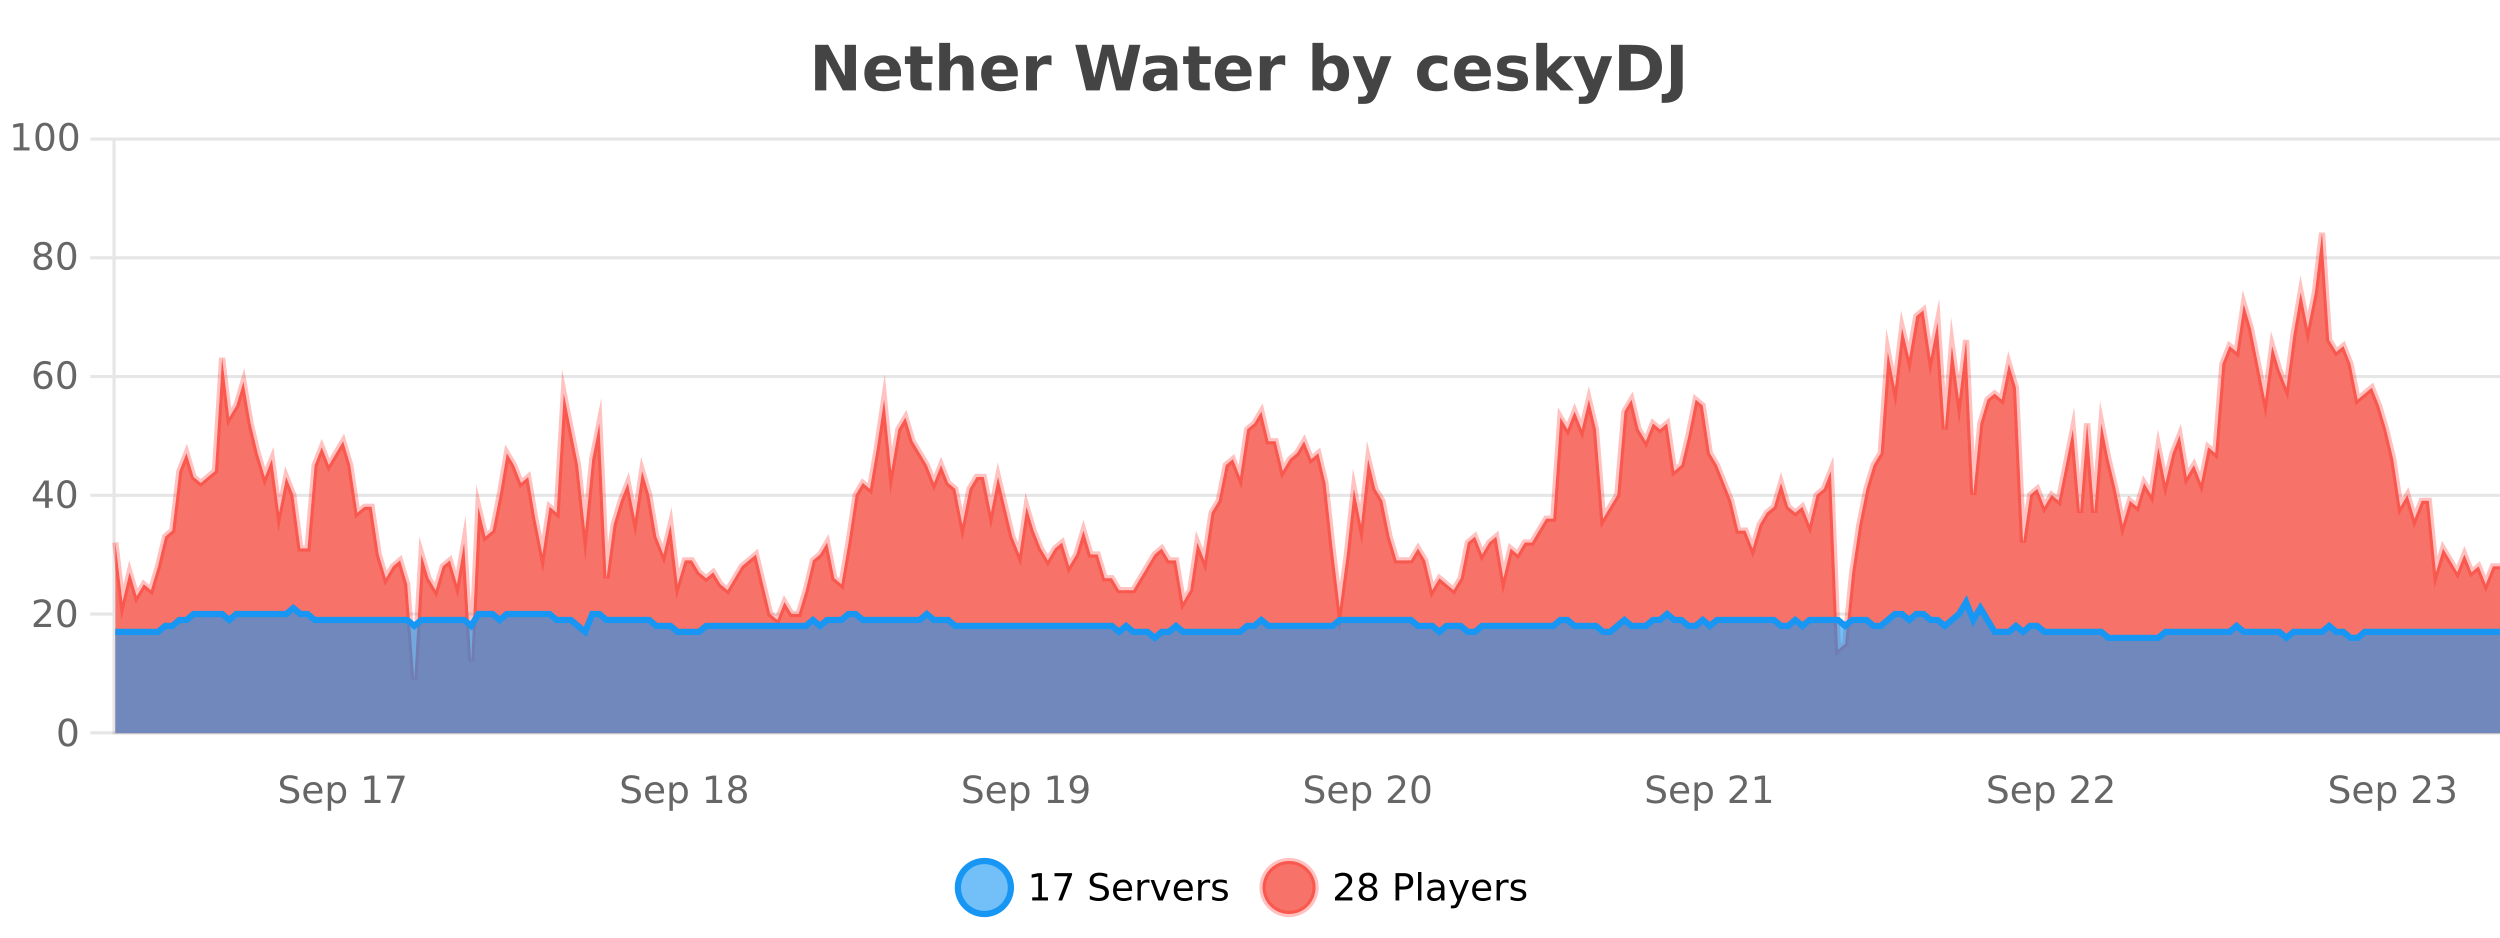
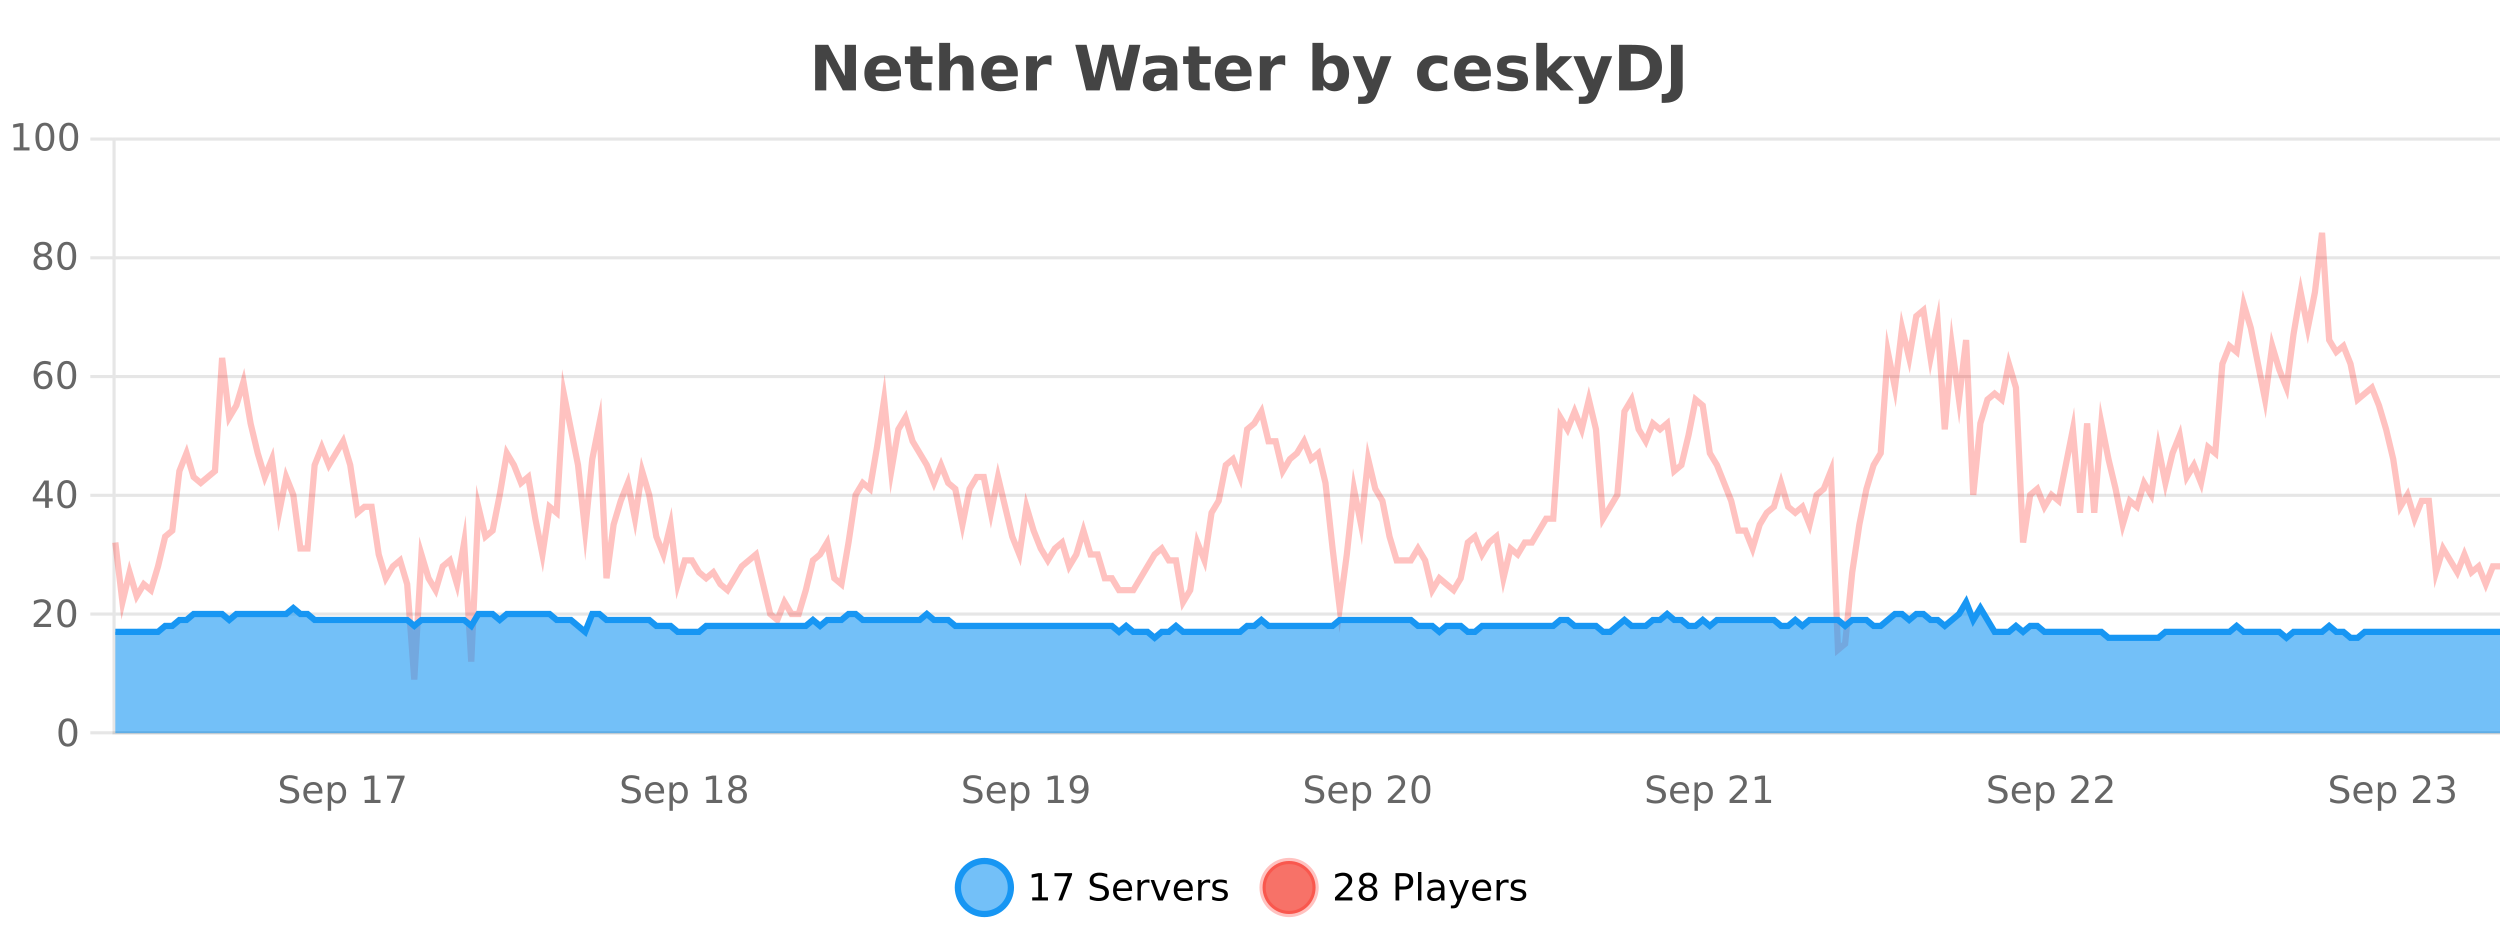
<svg xmlns="http://www.w3.org/2000/svg" width="800pt" height="300pt" viewBox="0 0 800 300" version="1.1">
  <defs>
    <clipPath id="clip1">
      <path d="M 278 263 L 352 263 L 352 300 L 278 300 Z M 278 263 " />
    </clipPath>
    <clipPath id="clip2">
      <path d="M 375 263 L 450 263 L 450 300 L 375 300 Z M 375 263 " />
    </clipPath>
    <clipPath id="clip3">
      <path d="M 36.906 74 L 800 74 L 800 234.602 L 36.906 234.602 Z M 36.906 74 " />
    </clipPath>
    <clipPath id="clip4">
      <path d="M 35.906 46 L 800 46 L 800 235.602 L 35.906 235.602 Z M 35.906 46 " />
    </clipPath>
    <clipPath id="clip5">
      <path d="M 36.906 192 L 800 192 L 800 234.602 L 36.906 234.602 Z M 36.906 192 " />
    </clipPath>
    <clipPath id="clip6">
      <path d="M 35.906 164 L 800 164 L 800 233 L 35.906 233 Z M 35.906 164 " />
    </clipPath>
  </defs>
  <g id="surface1009546">
    <rect x="0" y="0" width="800" height="300" style="fill:rgb(100%,100%,100%);fill-opacity:1;stroke:none;" />
    <path style="fill:none;stroke-width:1;stroke-linecap:butt;stroke-linejoin:miter;stroke:rgb(0%,0%,0%);stroke-opacity:0.098;stroke-miterlimit:10;" d="M 37 234.5 L 800 234.5 " />
    <path style="fill:none;stroke-width:1;stroke-linecap:butt;stroke-linejoin:miter;stroke:rgb(0%,0%,0%);stroke-opacity:0.098;stroke-miterlimit:10;" d="M 28.906 234.5 L 36 234.5 " />
    <path style="fill:none;stroke-width:1;stroke-linecap:butt;stroke-linejoin:miter;stroke:rgb(0%,0%,0%);stroke-opacity:0.098;stroke-miterlimit:10;" d="M 37 196.5 L 800 196.5 " />
    <path style="fill:none;stroke-width:1;stroke-linecap:butt;stroke-linejoin:miter;stroke:rgb(0%,0%,0%);stroke-opacity:0.098;stroke-miterlimit:10;" d="M 28.906 196.5 L 36 196.5 " />
    <path style="fill:none;stroke-width:1;stroke-linecap:butt;stroke-linejoin:miter;stroke:rgb(0%,0%,0%);stroke-opacity:0.098;stroke-miterlimit:10;" d="M 37 158.5 L 800 158.5 " />
    <path style="fill:none;stroke-width:1;stroke-linecap:butt;stroke-linejoin:miter;stroke:rgb(0%,0%,0%);stroke-opacity:0.098;stroke-miterlimit:10;" d="M 28.906 158.5 L 36 158.5 " />
    <path style="fill:none;stroke-width:1;stroke-linecap:butt;stroke-linejoin:miter;stroke:rgb(0%,0%,0%);stroke-opacity:0.098;stroke-miterlimit:10;" d="M 37 120.5 L 800 120.5 " />
    <path style="fill:none;stroke-width:1;stroke-linecap:butt;stroke-linejoin:miter;stroke:rgb(0%,0%,0%);stroke-opacity:0.098;stroke-miterlimit:10;" d="M 28.906 120.5 L 36 120.5 " />
    <path style="fill:none;stroke-width:1;stroke-linecap:butt;stroke-linejoin:miter;stroke:rgb(0%,0%,0%);stroke-opacity:0.098;stroke-miterlimit:10;" d="M 37 82.5 L 800 82.5 " />
    <path style="fill:none;stroke-width:1;stroke-linecap:butt;stroke-linejoin:miter;stroke:rgb(0%,0%,0%);stroke-opacity:0.098;stroke-miterlimit:10;" d="M 28.906 82.5 L 36 82.5 " />
    <path style="fill:none;stroke-width:1;stroke-linecap:butt;stroke-linejoin:miter;stroke:rgb(0%,0%,0%);stroke-opacity:0.098;stroke-miterlimit:10;" d="M 37 44.5 L 800 44.5 " />
    <path style="fill:none;stroke-width:1;stroke-linecap:butt;stroke-linejoin:miter;stroke:rgb(0%,0%,0%);stroke-opacity:0.098;stroke-miterlimit:10;" d="M 28.906 44.5 L 36 44.5 " />
    <path style=" stroke:none;fill-rule:nonzero;fill:rgb(9.02%,58.824%,95.294%);fill-opacity:0.6;" d="M 323.488 284 C 323.488 288.688 319.688 292.484 315.004 292.484 C 310.316 292.484 306.52 288.688 306.52 284 C 306.52 279.312 310.316 275.516 315.004 275.516 C 319.688 275.516 323.488 279.312 323.488 284 Z M 323.488 284 " />
    <g clip-path="url(#clip1)" clip-rule="nonzero">
      <path style="fill:none;stroke-width:2;stroke-linecap:butt;stroke-linejoin:miter;stroke:rgb(9.02%,58.824%,95.294%);stroke-opacity:1;stroke-miterlimit:10;" d="M 323.488 284 C 323.488 288.688 319.688 292.484 315.004 292.484 C 310.316 292.484 306.52 288.688 306.52 284 C 306.52 279.312 310.316 275.516 315.004 275.516 C 319.688 275.516 323.488 279.312 323.488 284 Z M 323.488 284 " />
    </g>
    <path style=" stroke:none;fill-rule:nonzero;fill:rgb(0%,0%,0%);fill-opacity:1;" d="M 330.305 287.156 L 332.242 287.156 L 332.242 280.484 L 330.133 280.906 L 330.133 279.828 L 332.227 279.406 L 333.414 279.406 L 333.414 287.156 L 335.352 287.156 L 335.352 288.156 L 330.305 288.156 Z M 337.438 279.406 L 343.062 279.406 L 343.062 279.906 L 339.891 288.156 L 338.656 288.156 L 341.641 280.406 L 337.438 280.406 Z M 354.324 279.688 L 354.324 280.844 C 353.875 280.637 353.449 280.48 353.043 280.375 C 352.645 280.262 352.266 280.203 351.902 280.203 C 351.254 280.203 350.754 280.328 350.402 280.578 C 350.059 280.828 349.887 281.188 349.887 281.656 C 349.887 282.043 350 282.336 350.23 282.531 C 350.457 282.73 350.902 282.887 351.559 283 L 352.262 283.156 C 353.145 283.324 353.797 283.621 354.215 284.047 C 354.641 284.465 354.855 285.027 354.855 285.734 C 354.855 286.59 354.566 287.234 353.996 287.672 C 353.434 288.109 352.598 288.328 351.496 288.328 C 351.09 288.328 350.652 288.281 350.184 288.188 C 349.715 288.094 349.23 287.953 348.73 287.766 L 348.73 286.547 C 349.207 286.82 349.676 287.023 350.137 287.156 C 350.605 287.293 351.059 287.359 351.496 287.359 C 352.172 287.359 352.691 287.23 353.059 286.969 C 353.434 286.699 353.621 286.32 353.621 285.828 C 353.621 285.402 353.484 285.07 353.215 284.828 C 352.953 284.578 352.52 284.398 351.918 284.281 L 351.199 284.141 C 350.312 283.965 349.672 283.688 349.277 283.312 C 348.891 282.938 348.699 282.418 348.699 281.75 C 348.699 280.969 348.969 280.359 349.512 279.922 C 350.051 279.477 350.801 279.25 351.762 279.25 C 352.176 279.25 352.594 279.289 353.012 279.359 C 353.438 279.434 353.875 279.543 354.324 279.688 Z M 362.27 284.609 L 362.27 285.125 L 357.301 285.125 C 357.352 285.875 357.574 286.445 357.973 286.828 C 358.379 287.215 358.934 287.406 359.645 287.406 C 360.059 287.406 360.461 287.359 360.848 287.266 C 361.242 287.164 361.633 287.008 362.02 286.797 L 362.02 287.828 C 361.621 287.984 361.223 288.105 360.816 288.188 C 360.41 288.281 359.996 288.328 359.582 288.328 C 358.539 288.328 357.711 288.027 357.098 287.422 C 356.48 286.809 356.176 285.98 356.176 284.938 C 356.176 283.867 356.465 283.016 357.051 282.391 C 357.633 281.758 358.414 281.438 359.395 281.438 C 360.277 281.438 360.977 281.727 361.488 282.297 C 362.008 282.859 362.27 283.633 362.27 284.609 Z M 361.191 284.281 C 361.18 283.699 361.012 283.23 360.691 282.875 C 360.367 282.523 359.941 282.344 359.41 282.344 C 358.805 282.344 358.32 282.516 357.957 282.859 C 357.602 283.203 357.398 283.684 357.348 284.297 Z M 367.84 282.594 C 367.715 282.531 367.578 282.484 367.434 282.453 C 367.297 282.414 367.141 282.391 366.965 282.391 C 366.359 282.391 365.891 282.59 365.559 282.984 C 365.234 283.383 365.074 283.953 365.074 284.703 L 365.074 288.156 L 363.996 288.156 L 363.996 281.594 L 365.074 281.594 L 365.074 282.609 C 365.301 282.215 365.598 281.922 365.965 281.734 C 366.328 281.539 366.77 281.438 367.293 281.438 C 367.363 281.438 367.441 281.445 367.527 281.453 C 367.621 281.465 367.719 281.48 367.824 281.5 Z M 368.195 281.594 L 369.336 281.594 L 371.383 287.094 L 373.445 281.594 L 374.586 281.594 L 372.117 288.156 L 370.648 288.156 Z M 381.688 284.609 L 381.688 285.125 L 376.719 285.125 C 376.77 285.875 376.992 286.445 377.391 286.828 C 377.797 287.215 378.352 287.406 379.062 287.406 C 379.477 287.406 379.879 287.359 380.266 287.266 C 380.66 287.164 381.051 287.008 381.438 286.797 L 381.438 287.828 C 381.039 287.984 380.641 288.105 380.234 288.188 C 379.828 288.281 379.414 288.328 379 288.328 C 377.957 288.328 377.129 288.027 376.516 287.422 C 375.898 286.809 375.594 285.98 375.594 284.938 C 375.594 283.867 375.883 283.016 376.469 282.391 C 377.051 281.758 377.832 281.438 378.812 281.438 C 379.695 281.438 380.395 281.727 380.906 282.297 C 381.426 282.859 381.688 283.633 381.688 284.609 Z M 380.609 284.281 C 380.598 283.699 380.43 283.23 380.109 282.875 C 379.785 282.523 379.359 282.344 378.828 282.344 C 378.223 282.344 377.738 282.516 377.375 282.859 C 377.02 283.203 376.816 283.684 376.766 284.297 Z M 387.258 282.594 C 387.133 282.531 386.996 282.484 386.852 282.453 C 386.715 282.414 386.559 282.391 386.383 282.391 C 385.777 282.391 385.309 282.59 384.977 282.984 C 384.652 283.383 384.492 283.953 384.492 284.703 L 384.492 288.156 L 383.414 288.156 L 383.414 281.594 L 384.492 281.594 L 384.492 282.609 C 384.719 282.215 385.016 281.922 385.383 281.734 C 385.746 281.539 386.188 281.438 386.711 281.438 C 386.781 281.438 386.859 281.445 386.945 281.453 C 387.039 281.465 387.137 281.48 387.242 281.5 Z M 392.566 281.781 L 392.566 282.812 C 392.262 282.656 391.945 282.543 391.613 282.469 C 391.289 282.387 390.949 282.344 390.598 282.344 C 390.066 282.344 389.664 282.43 389.395 282.594 C 389.121 282.75 388.988 282.996 388.988 283.328 C 388.988 283.578 389.082 283.777 389.27 283.922 C 389.465 284.059 389.855 284.188 390.441 284.312 L 390.801 284.406 C 391.57 284.562 392.117 284.793 392.441 285.094 C 392.762 285.398 392.926 285.812 392.926 286.344 C 392.926 286.961 392.68 287.445 392.191 287.797 C 391.711 288.152 391.051 288.328 390.207 288.328 C 389.852 288.328 389.48 288.289 389.098 288.219 C 388.723 288.156 388.324 288.059 387.91 287.922 L 387.91 286.797 C 388.305 287.008 388.695 287.164 389.082 287.266 C 389.465 287.371 389.852 287.422 390.238 287.422 C 390.738 287.422 391.121 287.34 391.395 287.172 C 391.676 286.996 391.816 286.746 391.816 286.422 C 391.816 286.133 391.715 285.906 391.52 285.75 C 391.32 285.594 390.887 285.445 390.223 285.297 L 389.848 285.219 C 389.18 285.074 388.695 284.855 388.395 284.562 C 388.102 284.273 387.957 283.875 387.957 283.375 C 387.957 282.75 388.176 282.273 388.613 281.938 C 389.051 281.605 389.668 281.438 390.473 281.438 C 390.867 281.438 391.242 281.469 391.598 281.531 C 391.949 281.586 392.273 281.668 392.566 281.781 Z M 325.004 277.016 " />
-     <path style=" stroke:none;fill-rule:nonzero;fill:rgb(96.863%,44.706%,40.784%);fill-opacity:1;" d="M 420.988 284 C 420.988 288.688 417.191 292.484 412.504 292.484 C 407.82 292.484 404.02 288.688 404.02 284 C 404.02 279.312 407.82 275.516 412.504 275.516 C 417.191 275.516 420.988 279.312 420.988 284 Z M 420.988 284 " />
+     <path style=" stroke:none;fill-rule:nonzero;fill:rgb(96.863%,44.706%,40.784%);fill-opacity:1;" d="M 420.988 284 C 420.988 288.688 417.191 292.484 412.504 292.484 C 407.82 292.484 404.02 288.688 404.02 284 C 404.02 279.312 407.82 275.516 412.504 275.516 C 417.191 275.516 420.988 279.312 420.988 284 Z " />
    <g clip-path="url(#clip2)" clip-rule="nonzero">
      <path style="fill:none;stroke-width:2;stroke-linecap:butt;stroke-linejoin:miter;stroke:rgb(100%,4.706%,0%);stroke-opacity:0.247;stroke-miterlimit:10;" d="M 420.988 284 C 420.988 288.688 417.191 292.484 412.504 292.484 C 407.82 292.484 404.02 288.688 404.02 284 C 404.02 279.312 407.82 275.516 412.504 275.516 C 417.191 275.516 420.988 279.312 420.988 284 Z M 420.988 284 " />
    </g>
    <path style=" stroke:none;fill-rule:nonzero;fill:rgb(0%,0%,0%);fill-opacity:1;" d="M 428.617 287.156 L 432.758 287.156 L 432.758 288.156 L 427.195 288.156 L 427.195 287.156 C 427.641 286.699 428.25 286.078 429.023 285.297 C 429.805 284.508 430.293 283.996 430.492 283.766 C 430.875 283.352 431.141 282.996 431.289 282.703 C 431.445 282.402 431.523 282.109 431.523 281.828 C 431.523 281.359 431.355 280.98 431.023 280.688 C 430.699 280.398 430.277 280.25 429.758 280.25 C 429.383 280.25 428.984 280.312 428.57 280.438 C 428.164 280.562 427.727 280.762 427.258 281.031 L 427.258 279.828 C 427.734 279.641 428.18 279.5 428.586 279.406 C 429 279.305 429.383 279.25 429.727 279.25 C 430.633 279.25 431.355 279.48 431.898 279.938 C 432.438 280.387 432.711 280.992 432.711 281.75 C 432.711 282.105 432.641 282.445 432.508 282.766 C 432.371 283.09 432.125 283.469 431.773 283.906 C 431.668 284.023 431.355 284.352 430.836 284.891 C 430.312 285.434 429.574 286.188 428.617 287.156 Z M 437.766 284 C 437.203 284 436.758 284.152 436.438 284.453 C 436.113 284.758 435.953 285.168 435.953 285.688 C 435.953 286.219 436.113 286.637 436.438 286.938 C 436.758 287.242 437.203 287.391 437.766 287.391 C 438.328 287.391 438.77 287.242 439.094 286.938 C 439.414 286.637 439.578 286.219 439.578 285.688 C 439.578 285.168 439.414 284.758 439.094 284.453 C 438.781 284.152 438.336 284 437.766 284 Z M 436.578 283.5 C 436.078 283.375 435.68 283.141 435.391 282.797 C 435.109 282.445 434.969 282.016 434.969 281.516 C 434.969 280.82 435.219 280.266 435.719 279.859 C 436.219 279.453 436.898 279.25 437.766 279.25 C 438.641 279.25 439.32 279.453 439.812 279.859 C 440.312 280.266 440.562 280.82 440.562 281.516 C 440.562 282.016 440.422 282.445 440.141 282.797 C 439.859 283.141 439.461 283.375 438.953 283.5 C 439.523 283.637 439.969 283.898 440.281 284.281 C 440.602 284.668 440.766 285.137 440.766 285.688 C 440.766 286.543 440.504 287.199 439.984 287.656 C 439.473 288.105 438.734 288.328 437.766 288.328 C 436.805 288.328 436.066 288.105 435.547 287.656 C 435.023 287.199 434.766 286.543 434.766 285.688 C 434.766 285.137 434.926 284.668 435.25 284.281 C 435.57 283.898 436.016 283.637 436.578 283.5 Z M 436.156 281.625 C 436.156 282.086 436.297 282.438 436.578 282.688 C 436.859 282.938 437.254 283.062 437.766 283.062 C 438.273 283.062 438.672 282.938 438.953 282.688 C 439.242 282.438 439.391 282.086 439.391 281.625 C 439.391 281.18 439.242 280.828 438.953 280.578 C 438.672 280.32 438.273 280.188 437.766 280.188 C 437.254 280.188 436.859 280.32 436.578 280.578 C 436.297 280.828 436.156 281.18 436.156 281.625 Z M 447.762 280.375 L 447.762 283.672 L 449.246 283.672 C 449.797 283.672 450.223 283.531 450.527 283.25 C 450.828 282.961 450.98 282.547 450.98 282.016 C 450.98 281.496 450.828 281.094 450.527 280.812 C 450.223 280.523 449.797 280.375 449.246 280.375 Z M 446.574 279.406 L 449.246 279.406 C 450.234 279.406 450.98 279.633 451.48 280.078 C 451.98 280.516 452.23 281.164 452.23 282.016 C 452.23 282.883 451.98 283.539 451.48 283.984 C 450.98 284.422 450.234 284.641 449.246 284.641 L 447.762 284.641 L 447.762 288.156 L 446.574 288.156 Z M 453.766 279.031 L 454.844 279.031 L 454.844 288.156 L 453.766 288.156 Z M 460.082 284.859 C 459.215 284.859 458.613 284.961 458.27 285.156 C 457.934 285.355 457.77 285.695 457.77 286.172 C 457.77 286.559 457.895 286.867 458.145 287.094 C 458.402 287.312 458.746 287.422 459.176 287.422 C 459.777 287.422 460.258 287.215 460.613 286.797 C 460.977 286.371 461.16 285.805 461.16 285.094 L 461.16 284.859 Z M 462.238 284.406 L 462.238 288.156 L 461.16 288.156 L 461.16 287.156 C 460.91 287.555 460.602 287.852 460.238 288.047 C 459.871 288.234 459.426 288.328 458.895 288.328 C 458.215 288.328 457.68 288.141 457.285 287.766 C 456.887 287.383 456.691 286.875 456.691 286.25 C 456.691 285.512 456.934 284.953 457.426 284.578 C 457.926 284.203 458.664 284.016 459.645 284.016 L 461.16 284.016 L 461.16 283.906 C 461.16 283.406 460.992 283.023 460.66 282.75 C 460.336 282.48 459.883 282.344 459.301 282.344 C 458.926 282.344 458.555 282.391 458.191 282.484 C 457.836 282.578 457.496 282.715 457.176 282.891 L 457.176 281.891 C 457.57 281.734 457.949 281.621 458.316 281.547 C 458.691 281.477 459.055 281.438 459.41 281.438 C 460.355 281.438 461.066 281.684 461.535 282.172 C 462.004 282.664 462.238 283.406 462.238 284.406 Z M 467.188 288.766 C 466.883 289.547 466.586 290.055 466.297 290.297 C 466.004 290.535 465.617 290.656 465.141 290.656 L 464.281 290.656 L 464.281 289.75 L 464.906 289.75 C 465.207 289.75 465.438 289.676 465.594 289.531 C 465.758 289.395 465.941 289.066 466.141 288.547 L 466.344 288.047 L 463.688 281.594 L 464.828 281.594 L 466.875 286.719 L 468.938 281.594 L 470.078 281.594 Z M 477.18 284.609 L 477.18 285.125 L 472.211 285.125 C 472.262 285.875 472.484 286.445 472.883 286.828 C 473.289 287.215 473.844 287.406 474.555 287.406 C 474.969 287.406 475.371 287.359 475.758 287.266 C 476.152 287.164 476.543 287.008 476.93 286.797 L 476.93 287.828 C 476.531 287.984 476.133 288.105 475.727 288.188 C 475.32 288.281 474.906 288.328 474.492 288.328 C 473.449 288.328 472.621 288.027 472.008 287.422 C 471.391 286.809 471.086 285.98 471.086 284.938 C 471.086 283.867 471.375 283.016 471.961 282.391 C 472.543 281.758 473.324 281.438 474.305 281.438 C 475.188 281.438 475.887 281.727 476.398 282.297 C 476.918 282.859 477.18 283.633 477.18 284.609 Z M 476.102 284.281 C 476.09 283.699 475.922 283.23 475.602 282.875 C 475.277 282.523 474.852 282.344 474.32 282.344 C 473.715 282.344 473.23 282.516 472.867 282.859 C 472.512 283.203 472.309 283.684 472.258 284.297 Z M 482.75 282.594 C 482.625 282.531 482.488 282.484 482.344 282.453 C 482.207 282.414 482.051 282.391 481.875 282.391 C 481.27 282.391 480.801 282.59 480.469 282.984 C 480.145 283.383 479.984 283.953 479.984 284.703 L 479.984 288.156 L 478.906 288.156 L 478.906 281.594 L 479.984 281.594 L 479.984 282.609 C 480.211 282.215 480.508 281.922 480.875 281.734 C 481.238 281.539 481.68 281.438 482.203 281.438 C 482.273 281.438 482.352 281.445 482.438 281.453 C 482.531 281.465 482.629 281.48 482.734 281.5 Z M 488.055 281.781 L 488.055 282.812 C 487.75 282.656 487.434 282.543 487.102 282.469 C 486.777 282.387 486.438 282.344 486.086 282.344 C 485.555 282.344 485.152 282.43 484.883 282.594 C 484.609 282.75 484.477 282.996 484.477 283.328 C 484.477 283.578 484.57 283.777 484.758 283.922 C 484.953 284.059 485.344 284.188 485.93 284.312 L 486.289 284.406 C 487.059 284.562 487.605 284.793 487.93 285.094 C 488.25 285.398 488.414 285.812 488.414 286.344 C 488.414 286.961 488.168 287.445 487.68 287.797 C 487.199 288.152 486.539 288.328 485.695 288.328 C 485.34 288.328 484.969 288.289 484.586 288.219 C 484.211 288.156 483.812 288.059 483.398 287.922 L 483.398 286.797 C 483.793 287.008 484.184 287.164 484.57 287.266 C 484.953 287.371 485.34 287.422 485.727 287.422 C 486.227 287.422 486.609 287.34 486.883 287.172 C 487.164 286.996 487.305 286.746 487.305 286.422 C 487.305 286.133 487.203 285.906 487.008 285.75 C 486.809 285.594 486.375 285.445 485.711 285.297 L 485.336 285.219 C 484.668 285.074 484.184 284.855 483.883 284.562 C 483.59 284.273 483.445 283.875 483.445 283.375 C 483.445 282.75 483.664 282.273 484.102 281.938 C 484.539 281.605 485.156 281.438 485.961 281.438 C 486.355 281.438 486.73 281.469 487.086 281.531 C 487.438 281.586 487.762 281.668 488.055 281.781 Z M 422.504 277.016 " />
    <path style=" stroke:none;fill-rule:nonzero;fill:rgb(26.667%,26.667%,26.667%);fill-opacity:1;" d="M 260.844 14.344 L 265.031 14.344 L 270.344 24.344 L 270.344 14.344 L 273.906 14.344 L 273.906 28.922 L 269.703 28.922 L 264.406 18.922 L 264.406 28.922 L 260.844 28.922 Z M 288.332 23.422 L 288.332 24.422 L 280.16 24.422 C 280.242 25.246 280.539 25.859 281.051 26.266 C 281.559 26.672 282.27 26.875 283.176 26.875 C 283.914 26.875 284.668 26.766 285.441 26.547 C 286.211 26.328 287.004 26 287.816 25.562 L 287.816 28.25 C 286.992 28.562 286.164 28.797 285.332 28.953 C 284.508 29.117 283.684 29.203 282.863 29.203 C 280.883 29.203 279.34 28.703 278.238 27.703 C 277.145 26.695 276.598 25.281 276.598 23.469 C 276.598 21.68 277.133 20.273 278.207 19.25 C 279.289 18.23 280.773 17.719 282.66 17.719 C 284.379 17.719 285.754 18.242 286.785 19.281 C 287.816 20.312 288.332 21.695 288.332 23.422 Z M 284.738 22.266 C 284.738 21.602 284.543 21.062 284.16 20.656 C 283.773 20.25 283.27 20.047 282.645 20.047 C 281.965 20.047 281.414 20.242 280.988 20.625 C 280.57 21 280.309 21.547 280.207 22.266 Z M 294.805 14.875 L 294.805 17.984 L 298.414 17.984 L 298.414 20.484 L 294.805 20.484 L 294.805 25.125 C 294.805 25.637 294.902 25.98 295.102 26.156 C 295.309 26.336 295.711 26.422 296.305 26.422 L 298.102 26.422 L 298.102 28.922 L 295.102 28.922 C 293.727 28.922 292.746 28.637 292.164 28.062 C 291.59 27.48 291.305 26.5 291.305 25.125 L 291.305 20.484 L 289.57 20.484 L 289.57 17.984 L 291.305 17.984 L 291.305 14.875 Z M 311.535 22.266 L 311.535 28.922 L 308.02 28.922 L 308.02 23.844 C 308.02 22.887 307.996 22.23 307.957 21.875 C 307.914 21.512 307.84 21.246 307.738 21.078 C 307.602 20.852 307.414 20.672 307.176 20.547 C 306.945 20.422 306.68 20.359 306.379 20.359 C 305.648 20.359 305.074 20.641 304.66 21.203 C 304.242 21.766 304.035 22.547 304.035 23.547 L 304.035 28.922 L 300.551 28.922 L 300.551 13.719 L 304.035 13.719 L 304.035 19.578 C 304.566 18.945 305.129 18.477 305.723 18.172 C 306.316 17.871 306.965 17.719 307.676 17.719 C 308.945 17.719 309.902 18.109 310.551 18.891 C 311.207 19.664 311.535 20.789 311.535 22.266 Z M 325.695 23.422 L 325.695 24.422 L 317.523 24.422 C 317.605 25.246 317.902 25.859 318.414 26.266 C 318.922 26.672 319.633 26.875 320.539 26.875 C 321.277 26.875 322.031 26.766 322.805 26.547 C 323.574 26.328 324.367 26 325.18 25.562 L 325.18 28.25 C 324.355 28.562 323.527 28.797 322.695 28.953 C 321.871 29.117 321.047 29.203 320.227 29.203 C 318.246 29.203 316.703 28.703 315.602 27.703 C 314.508 26.695 313.961 25.281 313.961 23.469 C 313.961 21.68 314.496 20.273 315.57 19.25 C 316.652 18.23 318.137 17.719 320.023 17.719 C 321.742 17.719 323.117 18.242 324.148 19.281 C 325.18 20.312 325.695 21.695 325.695 23.422 Z M 322.102 22.266 C 322.102 21.602 321.906 21.062 321.523 20.656 C 321.137 20.25 320.633 20.047 320.008 20.047 C 319.328 20.047 318.777 20.242 318.352 20.625 C 317.934 21 317.672 21.547 317.57 22.266 Z M 336.477 20.969 C 336.164 20.824 335.855 20.719 335.555 20.656 C 335.25 20.586 334.949 20.547 334.648 20.547 C 333.742 20.547 333.043 20.836 332.555 21.406 C 332.074 21.98 331.836 22.805 331.836 23.875 L 331.836 28.922 L 328.352 28.922 L 328.352 17.984 L 331.836 17.984 L 331.836 19.781 C 332.281 19.062 332.797 18.543 333.383 18.219 C 333.965 17.887 334.664 17.719 335.477 17.719 C 335.602 17.719 335.73 17.727 335.867 17.734 C 336 17.746 336.199 17.766 336.461 17.797 Z M 344.086 14.344 L 347.695 14.344 L 350.211 24.938 L 352.711 14.344 L 356.336 14.344 L 358.836 24.938 L 361.352 14.344 L 364.93 14.344 L 361.492 28.922 L 357.148 28.922 L 354.508 17.844 L 351.898 28.922 L 347.555 28.922 Z M 371.418 24 C 370.688 24 370.141 24.125 369.777 24.375 C 369.41 24.617 369.23 24.98 369.23 25.469 C 369.23 25.906 369.375 26.25 369.668 26.5 C 369.969 26.75 370.379 26.875 370.902 26.875 C 371.559 26.875 372.109 26.641 372.559 26.172 C 373.016 25.703 373.246 25.117 373.246 24.406 L 373.246 24 Z M 376.762 22.688 L 376.762 28.922 L 373.246 28.922 L 373.246 27.297 C 372.777 27.965 372.246 28.449 371.652 28.75 C 371.066 29.051 370.355 29.203 369.512 29.203 C 368.387 29.203 367.469 28.875 366.762 28.219 C 366.051 27.555 365.699 26.695 365.699 25.641 C 365.699 24.359 366.137 23.422 367.012 22.828 C 367.895 22.227 369.285 21.922 371.184 21.922 L 373.246 21.922 L 373.246 21.641 C 373.246 21.09 373.027 20.688 372.59 20.438 C 372.152 20.18 371.469 20.047 370.543 20.047 C 369.793 20.047 369.094 20.125 368.449 20.281 C 367.801 20.43 367.203 20.648 366.652 20.938 L 366.652 18.281 C 367.402 18.094 368.152 17.953 368.902 17.859 C 369.66 17.766 370.422 17.719 371.184 17.719 C 373.152 17.719 374.574 18.109 375.449 18.891 C 376.324 19.664 376.762 20.93 376.762 22.688 Z M 383.836 14.875 L 383.836 17.984 L 387.445 17.984 L 387.445 20.484 L 383.836 20.484 L 383.836 25.125 C 383.836 25.637 383.934 25.98 384.133 26.156 C 384.34 26.336 384.742 26.422 385.336 26.422 L 387.133 26.422 L 387.133 28.922 L 384.133 28.922 C 382.758 28.922 381.777 28.637 381.195 28.062 C 380.621 27.48 380.336 26.5 380.336 25.125 L 380.336 20.484 L 378.602 20.484 L 378.602 17.984 L 380.336 17.984 L 380.336 14.875 Z M 400.492 23.422 L 400.492 24.422 L 392.32 24.422 C 392.402 25.246 392.699 25.859 393.211 26.266 C 393.719 26.672 394.43 26.875 395.336 26.875 C 396.074 26.875 396.828 26.766 397.602 26.547 C 398.371 26.328 399.164 26 399.977 25.562 L 399.977 28.25 C 399.152 28.562 398.324 28.797 397.492 28.953 C 396.668 29.117 395.844 29.203 395.023 29.203 C 393.043 29.203 391.5 28.703 390.398 27.703 C 389.305 26.695 388.758 25.281 388.758 23.469 C 388.758 21.68 389.293 20.273 390.367 19.25 C 391.449 18.23 392.934 17.719 394.82 17.719 C 396.539 17.719 397.914 18.242 398.945 19.281 C 399.977 20.312 400.492 21.695 400.492 23.422 Z M 396.898 22.266 C 396.898 21.602 396.703 21.062 396.32 20.656 C 395.934 20.25 395.43 20.047 394.805 20.047 C 394.125 20.047 393.574 20.242 393.148 20.625 C 392.73 21 392.469 21.547 392.367 22.266 Z M 411.273 20.969 C 410.961 20.824 410.652 20.719 410.352 20.656 C 410.047 20.586 409.746 20.547 409.445 20.547 C 408.539 20.547 407.84 20.836 407.352 21.406 C 406.871 21.98 406.633 22.805 406.633 23.875 L 406.633 28.922 L 403.148 28.922 L 403.148 17.984 L 406.633 17.984 L 406.633 19.781 C 407.078 19.062 407.594 18.543 408.18 18.219 C 408.762 17.887 409.461 17.719 410.273 17.719 C 410.398 17.719 410.527 17.727 410.664 17.734 C 410.797 17.746 410.996 17.766 411.258 17.797 Z M 425.789 26.672 C 426.539 26.672 427.109 26.402 427.508 25.859 C 427.902 25.309 428.102 24.512 428.102 23.469 C 428.102 22.43 427.902 21.637 427.508 21.094 C 427.109 20.543 426.539 20.266 425.789 20.266 C 425.039 20.266 424.461 20.543 424.055 21.094 C 423.656 21.637 423.461 22.43 423.461 23.469 C 423.461 24.5 423.656 25.293 424.055 25.844 C 424.461 26.398 425.039 26.672 425.789 26.672 Z M 423.461 19.578 C 423.949 18.945 424.484 18.477 425.07 18.172 C 425.652 17.871 426.324 17.719 427.086 17.719 C 428.438 17.719 429.547 18.258 430.414 19.328 C 431.277 20.402 431.711 21.781 431.711 23.469 C 431.711 25.148 431.277 26.523 430.414 27.594 C 429.547 28.668 428.438 29.203 427.086 29.203 C 426.324 29.203 425.652 29.051 425.07 28.75 C 424.484 28.449 423.949 27.98 423.461 27.344 L 423.461 28.922 L 419.977 28.922 L 419.977 13.719 L 423.461 13.719 Z M 432.852 17.984 L 436.336 17.984 L 439.289 25.406 L 441.789 17.984 L 445.273 17.984 L 440.68 29.953 C 440.219 31.172 439.68 32.02 439.055 32.5 C 438.438 32.988 437.633 33.234 436.633 33.234 L 434.602 33.234 L 434.602 30.938 L 435.695 30.938 C 436.289 30.938 436.719 30.844 436.992 30.656 C 437.262 30.469 437.469 30.129 437.617 29.641 L 437.727 29.344 Z M 463.117 18.328 L 463.117 21.172 C 462.648 20.852 462.172 20.609 461.695 20.453 C 461.215 20.297 460.715 20.219 460.195 20.219 C 459.227 20.219 458.465 20.508 457.914 21.078 C 457.371 21.641 457.102 22.438 457.102 23.469 C 457.102 24.492 457.371 25.289 457.914 25.859 C 458.465 26.422 459.227 26.703 460.195 26.703 C 460.746 26.703 461.266 26.625 461.758 26.469 C 462.246 26.305 462.699 26.059 463.117 25.734 L 463.117 28.594 C 462.574 28.805 462.023 28.953 461.461 29.047 C 460.898 29.148 460.328 29.203 459.758 29.203 C 457.789 29.203 456.246 28.699 455.133 27.688 C 454.016 26.68 453.461 25.273 453.461 23.469 C 453.461 21.656 454.016 20.246 455.133 19.234 C 456.246 18.227 457.789 17.719 459.758 17.719 C 460.328 17.719 460.891 17.773 461.445 17.875 C 462.008 17.969 462.562 18.121 463.117 18.328 Z M 477.055 23.422 L 477.055 24.422 L 468.883 24.422 C 468.965 25.246 469.262 25.859 469.773 26.266 C 470.281 26.672 470.992 26.875 471.898 26.875 C 472.637 26.875 473.391 26.766 474.164 26.547 C 474.934 26.328 475.727 26 476.539 25.562 L 476.539 28.25 C 475.715 28.562 474.887 28.797 474.055 28.953 C 473.23 29.117 472.406 29.203 471.586 29.203 C 469.605 29.203 468.062 28.703 466.961 27.703 C 465.867 26.695 465.32 25.281 465.32 23.469 C 465.32 21.68 465.855 20.273 466.93 19.25 C 468.012 18.23 469.496 17.719 471.383 17.719 C 473.102 17.719 474.477 18.242 475.508 19.281 C 476.539 20.312 477.055 21.695 477.055 23.422 Z M 473.461 22.266 C 473.461 21.602 473.266 21.062 472.883 20.656 C 472.496 20.25 471.992 20.047 471.367 20.047 C 470.688 20.047 470.137 20.242 469.711 20.625 C 469.293 21 469.031 21.547 468.93 22.266 Z M 488.242 18.328 L 488.242 20.984 C 487.5 20.672 486.781 20.438 486.086 20.281 C 485.387 20.125 484.727 20.047 484.102 20.047 C 483.445 20.047 482.953 20.133 482.633 20.297 C 482.309 20.465 482.148 20.719 482.148 21.062 C 482.148 21.344 482.266 21.559 482.508 21.703 C 482.758 21.852 483.195 21.961 483.82 22.031 L 484.445 22.125 C 486.234 22.355 487.438 22.73 488.055 23.25 C 488.668 23.773 488.977 24.59 488.977 25.703 C 488.977 26.871 488.543 27.746 487.68 28.328 C 486.824 28.914 485.547 29.203 483.852 29.203 C 483.121 29.203 482.371 29.145 481.602 29.031 C 480.828 28.918 480.039 28.746 479.227 28.516 L 479.227 25.859 C 479.922 26.203 480.637 26.461 481.367 26.625 C 482.094 26.793 482.84 26.875 483.602 26.875 C 484.289 26.875 484.805 26.781 485.148 26.594 C 485.492 26.406 485.664 26.125 485.664 25.75 C 485.664 25.438 485.543 25.211 485.305 25.062 C 485.062 24.906 484.59 24.789 483.883 24.703 L 483.273 24.625 C 481.711 24.43 480.617 24.07 479.992 23.547 C 479.367 23.016 479.055 22.215 479.055 21.141 C 479.055 19.984 479.449 19.125 480.242 18.562 C 481.043 18 482.262 17.719 483.898 17.719 C 484.543 17.719 485.219 17.773 485.93 17.875 C 486.637 17.969 487.406 18.121 488.242 18.328 Z M 491.617 13.719 L 495.102 13.719 L 495.102 22 L 499.133 17.984 L 503.195 17.984 L 497.852 23 L 503.617 28.922 L 499.367 28.922 L 495.102 24.359 L 495.102 28.922 L 491.617 28.922 Z M 503.477 17.984 L 506.961 17.984 L 509.914 25.406 L 512.414 17.984 L 515.898 17.984 L 511.305 29.953 C 510.844 31.172 510.305 32.02 509.68 32.5 C 509.062 32.988 508.258 33.234 507.258 33.234 L 505.227 33.234 L 505.227 30.938 L 506.32 30.938 C 506.914 30.938 507.344 30.844 507.617 30.656 C 507.887 30.469 508.094 30.129 508.242 29.641 L 508.352 29.344 Z M 521.859 17.188 L 521.859 26.078 L 523.203 26.078 C 524.742 26.078 525.922 25.699 526.734 24.938 C 527.547 24.18 527.953 23.07 527.953 21.609 C 527.953 20.172 527.547 19.078 526.734 18.328 C 525.93 17.57 524.754 17.188 523.203 17.188 Z M 518.109 14.344 L 522.062 14.344 C 524.281 14.344 525.93 14.5 527.016 14.812 C 528.098 15.125 529.023 15.664 529.797 16.422 C 530.484 17.078 530.992 17.84 531.328 18.703 C 531.66 19.559 531.828 20.527 531.828 21.609 C 531.828 22.715 531.66 23.699 531.328 24.562 C 530.992 25.43 530.484 26.188 529.797 26.844 C 529.016 27.594 528.078 28.133 526.984 28.453 C 525.891 28.766 524.25 28.922 522.062 28.922 L 518.109 28.922 Z M 534.711 14.344 L 538.461 14.344 L 538.461 27.5 C 538.461 29.32 537.965 30.68 536.977 31.578 C 535.996 32.473 534.508 32.922 532.508 32.922 L 531.742 32.922 L 531.742 30.078 L 532.336 30.078 C 533.117 30.078 533.703 29.859 534.102 29.422 C 534.508 28.992 534.711 28.355 534.711 27.5 Z M 259 10.359 " />
    <path style="fill:none;stroke-width:1;stroke-linecap:butt;stroke-linejoin:miter;stroke:rgb(0%,0%,0%);stroke-opacity:0.098;stroke-miterlimit:10;" d="M 36 234.5 L 801 234.5 " />
    <path style=" stroke:none;fill-rule:nonzero;fill:rgb(40%,40%,40%);fill-opacity:1;" d="M 95.219 248.484 L 95.219 249.641 C 94.77 249.434 94.344 249.277 93.938 249.172 C 93.539 249.059 93.16 249 92.797 249 C 92.148 249 91.648 249.125 91.297 249.375 C 90.953 249.625 90.781 249.984 90.781 250.453 C 90.781 250.84 90.895 251.133 91.125 251.328 C 91.352 251.527 91.797 251.684 92.453 251.797 L 93.156 251.953 C 94.039 252.121 94.691 252.418 95.109 252.844 C 95.535 253.262 95.75 253.824 95.75 254.531 C 95.75 255.387 95.461 256.031 94.891 256.469 C 94.328 256.906 93.492 257.125 92.391 257.125 C 91.984 257.125 91.547 257.078 91.078 256.984 C 90.609 256.891 90.125 256.75 89.625 256.562 L 89.625 255.344 C 90.102 255.617 90.57 255.82 91.031 255.953 C 91.5 256.09 91.953 256.156 92.391 256.156 C 93.066 256.156 93.586 256.027 93.953 255.766 C 94.328 255.496 94.516 255.117 94.516 254.625 C 94.516 254.199 94.379 253.867 94.109 253.625 C 93.848 253.375 93.414 253.195 92.812 253.078 L 92.094 252.938 C 91.207 252.762 90.566 252.484 90.172 252.109 C 89.785 251.734 89.594 251.215 89.594 250.547 C 89.594 249.766 89.863 249.156 90.406 248.719 C 90.945 248.273 91.695 248.047 92.656 248.047 C 93.07 248.047 93.488 248.086 93.906 248.156 C 94.332 248.23 94.77 248.34 95.219 248.484 Z M 103.164 253.406 L 103.164 253.922 L 98.195 253.922 C 98.246 254.672 98.469 255.242 98.867 255.625 C 99.273 256.012 99.828 256.203 100.539 256.203 C 100.953 256.203 101.355 256.156 101.742 256.062 C 102.137 255.961 102.527 255.805 102.914 255.594 L 102.914 256.625 C 102.516 256.781 102.117 256.902 101.711 256.984 C 101.305 257.078 100.891 257.125 100.477 257.125 C 99.434 257.125 98.605 256.824 97.992 256.219 C 97.375 255.605 97.07 254.777 97.07 253.734 C 97.07 252.664 97.359 251.812 97.945 251.188 C 98.527 250.555 99.309 250.234 100.289 250.234 C 101.172 250.234 101.871 250.523 102.383 251.094 C 102.902 251.656 103.164 252.43 103.164 253.406 Z M 102.086 253.078 C 102.074 252.496 101.906 252.027 101.586 251.672 C 101.262 251.32 100.836 251.141 100.305 251.141 C 99.699 251.141 99.215 251.312 98.852 251.656 C 98.496 252 98.293 252.48 98.242 253.094 Z M 105.969 255.969 L 105.969 259.453 L 104.891 259.453 L 104.891 250.391 L 105.969 250.391 L 105.969 251.391 C 106.195 250.996 106.484 250.703 106.828 250.516 C 107.172 250.328 107.582 250.234 108.062 250.234 C 108.863 250.234 109.516 250.555 110.016 251.188 C 110.516 251.812 110.766 252.641 110.766 253.672 C 110.766 254.703 110.516 255.539 110.016 256.172 C 109.516 256.809 108.863 257.125 108.062 257.125 C 107.582 257.125 107.172 257.031 106.828 256.844 C 106.484 256.648 106.195 256.355 105.969 255.969 Z M 109.641 253.672 C 109.641 252.883 109.473 252.262 109.141 251.812 C 108.816 251.367 108.375 251.141 107.812 251.141 C 107.238 251.141 106.785 251.367 106.453 251.812 C 106.129 252.262 105.969 252.883 105.969 253.672 C 105.969 254.465 106.129 255.09 106.453 255.547 C 106.785 255.996 107.238 256.219 107.812 256.219 C 108.375 256.219 108.816 255.996 109.141 255.547 C 109.473 255.09 109.641 254.465 109.641 253.672 Z M 116.711 255.953 L 118.648 255.953 L 118.648 249.281 L 116.539 249.703 L 116.539 248.625 L 118.633 248.203 L 119.82 248.203 L 119.82 255.953 L 121.758 255.953 L 121.758 256.953 L 116.711 256.953 Z M 123.848 248.203 L 129.473 248.203 L 129.473 248.703 L 126.301 256.953 L 125.066 256.953 L 128.051 249.203 L 123.848 249.203 Z M 88.797 245.816 " />
    <path style=" stroke:none;fill-rule:nonzero;fill:rgb(40%,40%,40%);fill-opacity:1;" d="M 204.559 248.484 L 204.559 249.641 C 204.109 249.434 203.684 249.277 203.277 249.172 C 202.879 249.059 202.5 249 202.137 249 C 201.488 249 200.988 249.125 200.637 249.375 C 200.293 249.625 200.121 249.984 200.121 250.453 C 200.121 250.84 200.234 251.133 200.465 251.328 C 200.691 251.527 201.137 251.684 201.793 251.797 L 202.496 251.953 C 203.379 252.121 204.031 252.418 204.449 252.844 C 204.875 253.262 205.09 253.824 205.09 254.531 C 205.09 255.387 204.801 256.031 204.23 256.469 C 203.668 256.906 202.832 257.125 201.73 257.125 C 201.324 257.125 200.887 257.078 200.418 256.984 C 199.949 256.891 199.465 256.75 198.965 256.562 L 198.965 255.344 C 199.441 255.617 199.91 255.82 200.371 255.953 C 200.84 256.09 201.293 256.156 201.73 256.156 C 202.406 256.156 202.926 256.027 203.293 255.766 C 203.668 255.496 203.855 255.117 203.855 254.625 C 203.855 254.199 203.719 253.867 203.449 253.625 C 203.188 253.375 202.754 253.195 202.152 253.078 L 201.434 252.938 C 200.547 252.762 199.906 252.484 199.512 252.109 C 199.125 251.734 198.934 251.215 198.934 250.547 C 198.934 249.766 199.203 249.156 199.746 248.719 C 200.285 248.273 201.035 248.047 201.996 248.047 C 202.41 248.047 202.828 248.086 203.246 248.156 C 203.672 248.23 204.109 248.34 204.559 248.484 Z M 212.504 253.406 L 212.504 253.922 L 207.535 253.922 C 207.586 254.672 207.809 255.242 208.207 255.625 C 208.613 256.012 209.168 256.203 209.879 256.203 C 210.293 256.203 210.695 256.156 211.082 256.062 C 211.477 255.961 211.867 255.805 212.254 255.594 L 212.254 256.625 C 211.855 256.781 211.457 256.902 211.051 256.984 C 210.645 257.078 210.23 257.125 209.816 257.125 C 208.773 257.125 207.945 256.824 207.332 256.219 C 206.715 255.605 206.41 254.777 206.41 253.734 C 206.41 252.664 206.699 251.812 207.285 251.188 C 207.867 250.555 208.648 250.234 209.629 250.234 C 210.512 250.234 211.211 250.523 211.723 251.094 C 212.242 251.656 212.504 252.43 212.504 253.406 Z M 211.426 253.078 C 211.414 252.496 211.246 252.027 210.926 251.672 C 210.602 251.32 210.176 251.141 209.645 251.141 C 209.039 251.141 208.555 251.312 208.191 251.656 C 207.836 252 207.633 252.48 207.582 253.094 Z M 215.309 255.969 L 215.309 259.453 L 214.23 259.453 L 214.23 250.391 L 215.309 250.391 L 215.309 251.391 C 215.535 250.996 215.824 250.703 216.168 250.516 C 216.512 250.328 216.922 250.234 217.402 250.234 C 218.203 250.234 218.855 250.555 219.355 251.188 C 219.855 251.812 220.105 252.641 220.105 253.672 C 220.105 254.703 219.855 255.539 219.355 256.172 C 218.855 256.809 218.203 257.125 217.402 257.125 C 216.922 257.125 216.512 257.031 216.168 256.844 C 215.824 256.648 215.535 256.355 215.309 255.969 Z M 218.98 253.672 C 218.98 252.883 218.812 252.262 218.48 251.812 C 218.156 251.367 217.715 251.141 217.152 251.141 C 216.578 251.141 216.125 251.367 215.793 251.812 C 215.469 252.262 215.309 252.883 215.309 253.672 C 215.309 254.465 215.469 255.09 215.793 255.547 C 216.125 255.996 216.578 256.219 217.152 256.219 C 217.715 256.219 218.156 255.996 218.48 255.547 C 218.812 255.09 218.98 254.465 218.98 253.672 Z M 226.055 255.953 L 227.992 255.953 L 227.992 249.281 L 225.883 249.703 L 225.883 248.625 L 227.977 248.203 L 229.164 248.203 L 229.164 255.953 L 231.102 255.953 L 231.102 256.953 L 226.055 256.953 Z M 236.016 252.797 C 235.453 252.797 235.008 252.949 234.688 253.25 C 234.363 253.555 234.203 253.965 234.203 254.484 C 234.203 255.016 234.363 255.434 234.688 255.734 C 235.008 256.039 235.453 256.188 236.016 256.188 C 236.578 256.188 237.02 256.039 237.344 255.734 C 237.664 255.434 237.828 255.016 237.828 254.484 C 237.828 253.965 237.664 253.555 237.344 253.25 C 237.031 252.949 236.586 252.797 236.016 252.797 Z M 234.828 252.297 C 234.328 252.172 233.93 251.938 233.641 251.594 C 233.359 251.242 233.219 250.812 233.219 250.312 C 233.219 249.617 233.469 249.062 233.969 248.656 C 234.469 248.25 235.148 248.047 236.016 248.047 C 236.891 248.047 237.57 248.25 238.062 248.656 C 238.562 249.062 238.812 249.617 238.812 250.312 C 238.812 250.812 238.672 251.242 238.391 251.594 C 238.109 251.938 237.711 252.172 237.203 252.297 C 237.773 252.434 238.219 252.695 238.531 253.078 C 238.852 253.465 239.016 253.934 239.016 254.484 C 239.016 255.34 238.754 255.996 238.234 256.453 C 237.723 256.902 236.984 257.125 236.016 257.125 C 235.055 257.125 234.316 256.902 233.797 256.453 C 233.273 255.996 233.016 255.34 233.016 254.484 C 233.016 253.934 233.176 253.465 233.5 253.078 C 233.82 252.695 234.266 252.434 234.828 252.297 Z M 234.406 250.422 C 234.406 250.883 234.547 251.234 234.828 251.484 C 235.109 251.734 235.504 251.859 236.016 251.859 C 236.523 251.859 236.922 251.734 237.203 251.484 C 237.492 251.234 237.641 250.883 237.641 250.422 C 237.641 249.977 237.492 249.625 237.203 249.375 C 236.922 249.117 236.523 248.984 236.016 248.984 C 235.504 248.984 235.109 249.117 234.828 249.375 C 234.547 249.625 234.406 249.977 234.406 250.422 Z M 198.137 245.816 " />
    <path style=" stroke:none;fill-rule:nonzero;fill:rgb(40%,40%,40%);fill-opacity:1;" d="M 313.898 248.484 L 313.898 249.641 C 313.449 249.434 313.023 249.277 312.617 249.172 C 312.219 249.059 311.84 249 311.477 249 C 310.828 249 310.328 249.125 309.977 249.375 C 309.633 249.625 309.461 249.984 309.461 250.453 C 309.461 250.84 309.574 251.133 309.805 251.328 C 310.031 251.527 310.477 251.684 311.133 251.797 L 311.836 251.953 C 312.719 252.121 313.371 252.418 313.789 252.844 C 314.215 253.262 314.43 253.824 314.43 254.531 C 314.43 255.387 314.141 256.031 313.57 256.469 C 313.008 256.906 312.172 257.125 311.07 257.125 C 310.664 257.125 310.227 257.078 309.758 256.984 C 309.289 256.891 308.805 256.75 308.305 256.562 L 308.305 255.344 C 308.781 255.617 309.25 255.82 309.711 255.953 C 310.18 256.09 310.633 256.156 311.07 256.156 C 311.746 256.156 312.266 256.027 312.633 255.766 C 313.008 255.496 313.195 255.117 313.195 254.625 C 313.195 254.199 313.059 253.867 312.789 253.625 C 312.527 253.375 312.094 253.195 311.492 253.078 L 310.773 252.938 C 309.887 252.762 309.246 252.484 308.852 252.109 C 308.465 251.734 308.273 251.215 308.273 250.547 C 308.273 249.766 308.543 249.156 309.086 248.719 C 309.625 248.273 310.375 248.047 311.336 248.047 C 311.75 248.047 312.168 248.086 312.586 248.156 C 313.012 248.23 313.449 248.34 313.898 248.484 Z M 321.844 253.406 L 321.844 253.922 L 316.875 253.922 C 316.926 254.672 317.148 255.242 317.547 255.625 C 317.953 256.012 318.508 256.203 319.219 256.203 C 319.633 256.203 320.035 256.156 320.422 256.062 C 320.816 255.961 321.207 255.805 321.594 255.594 L 321.594 256.625 C 321.195 256.781 320.797 256.902 320.391 256.984 C 319.984 257.078 319.57 257.125 319.156 257.125 C 318.113 257.125 317.285 256.824 316.672 256.219 C 316.055 255.605 315.75 254.777 315.75 253.734 C 315.75 252.664 316.039 251.812 316.625 251.188 C 317.207 250.555 317.988 250.234 318.969 250.234 C 319.852 250.234 320.551 250.523 321.062 251.094 C 321.582 251.656 321.844 252.43 321.844 253.406 Z M 320.766 253.078 C 320.754 252.496 320.586 252.027 320.266 251.672 C 319.941 251.32 319.516 251.141 318.984 251.141 C 318.379 251.141 317.895 251.312 317.531 251.656 C 317.176 252 316.973 252.48 316.922 253.094 Z M 324.648 255.969 L 324.648 259.453 L 323.57 259.453 L 323.57 250.391 L 324.648 250.391 L 324.648 251.391 C 324.875 250.996 325.164 250.703 325.508 250.516 C 325.852 250.328 326.262 250.234 326.742 250.234 C 327.543 250.234 328.195 250.555 328.695 251.188 C 329.195 251.812 329.445 252.641 329.445 253.672 C 329.445 254.703 329.195 255.539 328.695 256.172 C 328.195 256.809 327.543 257.125 326.742 257.125 C 326.262 257.125 325.852 257.031 325.508 256.844 C 325.164 256.648 324.875 256.355 324.648 255.969 Z M 328.32 253.672 C 328.32 252.883 328.152 252.262 327.82 251.812 C 327.496 251.367 327.055 251.141 326.492 251.141 C 325.918 251.141 325.465 251.367 325.133 251.812 C 324.809 252.262 324.648 252.883 324.648 253.672 C 324.648 254.465 324.809 255.09 325.133 255.547 C 325.465 255.996 325.918 256.219 326.492 256.219 C 327.055 256.219 327.496 255.996 327.82 255.547 C 328.152 255.09 328.32 254.465 328.32 253.672 Z M 335.391 255.953 L 337.328 255.953 L 337.328 249.281 L 335.219 249.703 L 335.219 248.625 L 337.312 248.203 L 338.5 248.203 L 338.5 255.953 L 340.438 255.953 L 340.438 256.953 L 335.391 256.953 Z M 342.855 256.766 L 342.855 255.688 C 343.156 255.836 343.457 255.945 343.762 256.016 C 344.062 256.09 344.363 256.125 344.668 256.125 C 345.449 256.125 346.043 255.867 346.449 255.344 C 346.863 254.812 347.098 254.012 347.152 252.938 C 346.934 253.281 346.645 253.543 346.293 253.719 C 345.949 253.898 345.562 253.984 345.137 253.984 C 344.262 253.984 343.566 253.727 343.059 253.203 C 342.547 252.672 342.293 251.945 342.293 251.016 C 342.293 250.121 342.559 249.402 343.09 248.859 C 343.621 248.32 344.328 248.047 345.215 248.047 C 346.223 248.047 346.996 248.438 347.527 249.219 C 348.066 249.992 348.34 251.117 348.34 252.594 C 348.34 253.969 348.012 255.07 347.355 255.891 C 346.699 256.715 345.816 257.125 344.715 257.125 C 344.41 257.125 344.109 257.094 343.809 257.031 C 343.504 256.977 343.188 256.891 342.855 256.766 Z M 345.215 253.062 C 345.746 253.062 346.168 252.883 346.48 252.516 C 346.793 252.152 346.949 251.652 346.949 251.016 C 346.949 250.391 346.793 249.898 346.48 249.531 C 346.168 249.168 345.746 248.984 345.215 248.984 C 344.684 248.984 344.262 249.168 343.949 249.531 C 343.645 249.898 343.496 250.391 343.496 251.016 C 343.496 251.652 343.645 252.152 343.949 252.516 C 344.262 252.883 344.684 253.062 345.215 253.062 Z M 307.477 245.816 " />
    <path style=" stroke:none;fill-rule:nonzero;fill:rgb(40%,40%,40%);fill-opacity:1;" d="M 423.234 248.484 L 423.234 249.641 C 422.785 249.434 422.359 249.277 421.953 249.172 C 421.555 249.059 421.176 249 420.812 249 C 420.164 249 419.664 249.125 419.312 249.375 C 418.969 249.625 418.797 249.984 418.797 250.453 C 418.797 250.84 418.91 251.133 419.141 251.328 C 419.367 251.527 419.812 251.684 420.469 251.797 L 421.172 251.953 C 422.055 252.121 422.707 252.418 423.125 252.844 C 423.551 253.262 423.766 253.824 423.766 254.531 C 423.766 255.387 423.477 256.031 422.906 256.469 C 422.344 256.906 421.508 257.125 420.406 257.125 C 420 257.125 419.562 257.078 419.094 256.984 C 418.625 256.891 418.141 256.75 417.641 256.562 L 417.641 255.344 C 418.117 255.617 418.586 255.82 419.047 255.953 C 419.516 256.09 419.969 256.156 420.406 256.156 C 421.082 256.156 421.602 256.027 421.969 255.766 C 422.344 255.496 422.531 255.117 422.531 254.625 C 422.531 254.199 422.395 253.867 422.125 253.625 C 421.863 253.375 421.43 253.195 420.828 253.078 L 420.109 252.938 C 419.223 252.762 418.582 252.484 418.188 252.109 C 417.801 251.734 417.609 251.215 417.609 250.547 C 417.609 249.766 417.879 249.156 418.422 248.719 C 418.961 248.273 419.711 248.047 420.672 248.047 C 421.086 248.047 421.504 248.086 421.922 248.156 C 422.348 248.23 422.785 248.34 423.234 248.484 Z M 431.18 253.406 L 431.18 253.922 L 426.211 253.922 C 426.262 254.672 426.484 255.242 426.883 255.625 C 427.289 256.012 427.844 256.203 428.555 256.203 C 428.969 256.203 429.371 256.156 429.758 256.062 C 430.152 255.961 430.543 255.805 430.93 255.594 L 430.93 256.625 C 430.531 256.781 430.133 256.902 429.727 256.984 C 429.32 257.078 428.906 257.125 428.492 257.125 C 427.449 257.125 426.621 256.824 426.008 256.219 C 425.391 255.605 425.086 254.777 425.086 253.734 C 425.086 252.664 425.375 251.812 425.961 251.188 C 426.543 250.555 427.324 250.234 428.305 250.234 C 429.188 250.234 429.887 250.523 430.398 251.094 C 430.918 251.656 431.18 252.43 431.18 253.406 Z M 430.102 253.078 C 430.09 252.496 429.922 252.027 429.602 251.672 C 429.277 251.32 428.852 251.141 428.32 251.141 C 427.715 251.141 427.23 251.312 426.867 251.656 C 426.512 252 426.309 252.48 426.258 253.094 Z M 433.984 255.969 L 433.984 259.453 L 432.906 259.453 L 432.906 250.391 L 433.984 250.391 L 433.984 251.391 C 434.211 250.996 434.5 250.703 434.844 250.516 C 435.188 250.328 435.598 250.234 436.078 250.234 C 436.879 250.234 437.531 250.555 438.031 251.188 C 438.531 251.812 438.781 252.641 438.781 253.672 C 438.781 254.703 438.531 255.539 438.031 256.172 C 437.531 256.809 436.879 257.125 436.078 257.125 C 435.598 257.125 435.188 257.031 434.844 256.844 C 434.5 256.648 434.211 256.355 433.984 255.969 Z M 437.656 253.672 C 437.656 252.883 437.488 252.262 437.156 251.812 C 436.832 251.367 436.391 251.141 435.828 251.141 C 435.254 251.141 434.801 251.367 434.469 251.812 C 434.145 252.262 433.984 252.883 433.984 253.672 C 433.984 254.465 434.145 255.09 434.469 255.547 C 434.801 255.996 435.254 256.219 435.828 256.219 C 436.391 256.219 436.832 255.996 437.156 255.547 C 437.488 255.09 437.656 254.465 437.656 253.672 Z M 445.539 255.953 L 449.68 255.953 L 449.68 256.953 L 444.117 256.953 L 444.117 255.953 C 444.562 255.496 445.172 254.875 445.945 254.094 C 446.727 253.305 447.215 252.793 447.414 252.562 C 447.797 252.148 448.062 251.793 448.211 251.5 C 448.367 251.199 448.445 250.906 448.445 250.625 C 448.445 250.156 448.277 249.777 447.945 249.484 C 447.621 249.195 447.199 249.047 446.68 249.047 C 446.305 249.047 445.906 249.109 445.492 249.234 C 445.086 249.359 444.648 249.559 444.18 249.828 L 444.18 248.625 C 444.656 248.438 445.102 248.297 445.508 248.203 C 445.922 248.102 446.305 248.047 446.648 248.047 C 447.555 248.047 448.277 248.277 448.82 248.734 C 449.359 249.184 449.633 249.789 449.633 250.547 C 449.633 250.902 449.562 251.242 449.43 251.562 C 449.293 251.887 449.047 252.266 448.695 252.703 C 448.59 252.82 448.277 253.148 447.758 253.688 C 447.234 254.23 446.496 254.984 445.539 255.953 Z M 454.691 248.984 C 454.086 248.984 453.629 249.289 453.316 249.891 C 453.012 250.484 452.863 251.387 452.863 252.594 C 452.863 253.793 453.012 254.695 453.316 255.297 C 453.629 255.891 454.086 256.188 454.691 256.188 C 455.305 256.188 455.762 255.891 456.066 255.297 C 456.379 254.695 456.535 253.793 456.535 252.594 C 456.535 251.387 456.379 250.484 456.066 249.891 C 455.762 249.289 455.305 248.984 454.691 248.984 Z M 454.691 248.047 C 455.668 248.047 456.418 248.438 456.941 249.219 C 457.461 249.992 457.723 251.117 457.723 252.594 C 457.723 254.062 457.461 255.188 456.941 255.969 C 456.418 256.742 455.668 257.125 454.691 257.125 C 453.711 257.125 452.961 256.742 452.441 255.969 C 451.93 255.188 451.676 254.062 451.676 252.594 C 451.676 251.117 451.93 249.992 452.441 249.219 C 452.961 248.438 453.711 248.047 454.691 248.047 Z M 416.812 245.816 " />
    <path style=" stroke:none;fill-rule:nonzero;fill:rgb(40%,40%,40%);fill-opacity:1;" d="M 532.574 248.484 L 532.574 249.641 C 532.125 249.434 531.699 249.277 531.293 249.172 C 530.895 249.059 530.516 249 530.152 249 C 529.504 249 529.004 249.125 528.652 249.375 C 528.309 249.625 528.137 249.984 528.137 250.453 C 528.137 250.84 528.25 251.133 528.48 251.328 C 528.707 251.527 529.152 251.684 529.809 251.797 L 530.512 251.953 C 531.395 252.121 532.047 252.418 532.465 252.844 C 532.891 253.262 533.105 253.824 533.105 254.531 C 533.105 255.387 532.816 256.031 532.246 256.469 C 531.684 256.906 530.848 257.125 529.746 257.125 C 529.34 257.125 528.902 257.078 528.434 256.984 C 527.965 256.891 527.48 256.75 526.98 256.562 L 526.98 255.344 C 527.457 255.617 527.926 255.82 528.387 255.953 C 528.855 256.09 529.309 256.156 529.746 256.156 C 530.422 256.156 530.941 256.027 531.309 255.766 C 531.684 255.496 531.871 255.117 531.871 254.625 C 531.871 254.199 531.734 253.867 531.465 253.625 C 531.203 253.375 530.77 253.195 530.168 253.078 L 529.449 252.938 C 528.562 252.762 527.922 252.484 527.527 252.109 C 527.141 251.734 526.949 251.215 526.949 250.547 C 526.949 249.766 527.219 249.156 527.762 248.719 C 528.301 248.273 529.051 248.047 530.012 248.047 C 530.426 248.047 530.844 248.086 531.262 248.156 C 531.688 248.23 532.125 248.34 532.574 248.484 Z M 540.52 253.406 L 540.52 253.922 L 535.551 253.922 C 535.602 254.672 535.824 255.242 536.223 255.625 C 536.629 256.012 537.184 256.203 537.895 256.203 C 538.309 256.203 538.711 256.156 539.098 256.062 C 539.492 255.961 539.883 255.805 540.27 255.594 L 540.27 256.625 C 539.871 256.781 539.473 256.902 539.066 256.984 C 538.66 257.078 538.246 257.125 537.832 257.125 C 536.789 257.125 535.961 256.824 535.348 256.219 C 534.73 255.605 534.426 254.777 534.426 253.734 C 534.426 252.664 534.715 251.812 535.301 251.188 C 535.883 250.555 536.664 250.234 537.645 250.234 C 538.527 250.234 539.227 250.523 539.738 251.094 C 540.258 251.656 540.52 252.43 540.52 253.406 Z M 539.441 253.078 C 539.43 252.496 539.262 252.027 538.941 251.672 C 538.617 251.32 538.191 251.141 537.66 251.141 C 537.055 251.141 536.57 251.312 536.207 251.656 C 535.852 252 535.648 252.48 535.598 253.094 Z M 543.324 255.969 L 543.324 259.453 L 542.246 259.453 L 542.246 250.391 L 543.324 250.391 L 543.324 251.391 C 543.551 250.996 543.84 250.703 544.184 250.516 C 544.527 250.328 544.938 250.234 545.418 250.234 C 546.219 250.234 546.871 250.555 547.371 251.188 C 547.871 251.812 548.121 252.641 548.121 253.672 C 548.121 254.703 547.871 255.539 547.371 256.172 C 546.871 256.809 546.219 257.125 545.418 257.125 C 544.938 257.125 544.527 257.031 544.184 256.844 C 543.84 256.648 543.551 256.355 543.324 255.969 Z M 546.996 253.672 C 546.996 252.883 546.828 252.262 546.496 251.812 C 546.172 251.367 545.73 251.141 545.168 251.141 C 544.594 251.141 544.141 251.367 543.809 251.812 C 543.484 252.262 543.324 252.883 543.324 253.672 C 543.324 254.465 543.484 255.09 543.809 255.547 C 544.141 255.996 544.594 256.219 545.168 256.219 C 545.73 256.219 546.172 255.996 546.496 255.547 C 546.828 255.09 546.996 254.465 546.996 253.672 Z M 554.883 255.953 L 559.023 255.953 L 559.023 256.953 L 553.461 256.953 L 553.461 255.953 C 553.906 255.496 554.516 254.875 555.289 254.094 C 556.07 253.305 556.559 252.793 556.758 252.562 C 557.141 252.148 557.406 251.793 557.555 251.5 C 557.711 251.199 557.789 250.906 557.789 250.625 C 557.789 250.156 557.621 249.777 557.289 249.484 C 556.965 249.195 556.543 249.047 556.023 249.047 C 555.648 249.047 555.25 249.109 554.836 249.234 C 554.43 249.359 553.992 249.559 553.523 249.828 L 553.523 248.625 C 554 248.438 554.445 248.297 554.852 248.203 C 555.266 248.102 555.648 248.047 555.992 248.047 C 556.898 248.047 557.621 248.277 558.164 248.734 C 558.703 249.184 558.977 249.789 558.977 250.547 C 558.977 250.902 558.906 251.242 558.773 251.562 C 558.637 251.887 558.391 252.266 558.039 252.703 C 557.934 252.82 557.621 253.148 557.102 253.688 C 556.578 254.23 555.84 254.984 554.883 255.953 Z M 561.703 255.953 L 563.641 255.953 L 563.641 249.281 L 561.531 249.703 L 561.531 248.625 L 563.625 248.203 L 564.812 248.203 L 564.812 255.953 L 566.75 255.953 L 566.75 256.953 L 561.703 256.953 Z M 526.152 245.816 " />
    <path style=" stroke:none;fill-rule:nonzero;fill:rgb(40%,40%,40%);fill-opacity:1;" d="M 641.914 248.484 L 641.914 249.641 C 641.465 249.434 641.039 249.277 640.633 249.172 C 640.234 249.059 639.855 249 639.492 249 C 638.844 249 638.344 249.125 637.992 249.375 C 637.648 249.625 637.477 249.984 637.477 250.453 C 637.477 250.84 637.59 251.133 637.82 251.328 C 638.047 251.527 638.492 251.684 639.148 251.797 L 639.852 251.953 C 640.734 252.121 641.387 252.418 641.805 252.844 C 642.23 253.262 642.445 253.824 642.445 254.531 C 642.445 255.387 642.156 256.031 641.586 256.469 C 641.023 256.906 640.188 257.125 639.086 257.125 C 638.68 257.125 638.242 257.078 637.773 256.984 C 637.305 256.891 636.82 256.75 636.32 256.562 L 636.32 255.344 C 636.797 255.617 637.266 255.82 637.727 255.953 C 638.195 256.09 638.648 256.156 639.086 256.156 C 639.762 256.156 640.281 256.027 640.648 255.766 C 641.023 255.496 641.211 255.117 641.211 254.625 C 641.211 254.199 641.074 253.867 640.805 253.625 C 640.543 253.375 640.109 253.195 639.508 253.078 L 638.789 252.938 C 637.902 252.762 637.262 252.484 636.867 252.109 C 636.48 251.734 636.289 251.215 636.289 250.547 C 636.289 249.766 636.559 249.156 637.102 248.719 C 637.641 248.273 638.391 248.047 639.352 248.047 C 639.766 248.047 640.184 248.086 640.602 248.156 C 641.027 248.23 641.465 248.34 641.914 248.484 Z M 649.859 253.406 L 649.859 253.922 L 644.891 253.922 C 644.941 254.672 645.164 255.242 645.562 255.625 C 645.969 256.012 646.523 256.203 647.234 256.203 C 647.648 256.203 648.051 256.156 648.438 256.062 C 648.832 255.961 649.223 255.805 649.609 255.594 L 649.609 256.625 C 649.211 256.781 648.812 256.902 648.406 256.984 C 648 257.078 647.586 257.125 647.172 257.125 C 646.129 257.125 645.301 256.824 644.688 256.219 C 644.07 255.605 643.766 254.777 643.766 253.734 C 643.766 252.664 644.055 251.812 644.641 251.188 C 645.223 250.555 646.004 250.234 646.984 250.234 C 647.867 250.234 648.566 250.523 649.078 251.094 C 649.598 251.656 649.859 252.43 649.859 253.406 Z M 648.781 253.078 C 648.77 252.496 648.602 252.027 648.281 251.672 C 647.957 251.32 647.531 251.141 647 251.141 C 646.395 251.141 645.91 251.312 645.547 251.656 C 645.191 252 644.988 252.48 644.938 253.094 Z M 652.664 255.969 L 652.664 259.453 L 651.586 259.453 L 651.586 250.391 L 652.664 250.391 L 652.664 251.391 C 652.891 250.996 653.18 250.703 653.523 250.516 C 653.867 250.328 654.277 250.234 654.758 250.234 C 655.559 250.234 656.211 250.555 656.711 251.188 C 657.211 251.812 657.461 252.641 657.461 253.672 C 657.461 254.703 657.211 255.539 656.711 256.172 C 656.211 256.809 655.559 257.125 654.758 257.125 C 654.277 257.125 653.867 257.031 653.523 256.844 C 653.18 256.648 652.891 256.355 652.664 255.969 Z M 656.336 253.672 C 656.336 252.883 656.168 252.262 655.836 251.812 C 655.512 251.367 655.07 251.141 654.508 251.141 C 653.934 251.141 653.48 251.367 653.148 251.812 C 652.824 252.262 652.664 252.883 652.664 253.672 C 652.664 254.465 652.824 255.09 653.148 255.547 C 653.48 255.996 653.934 256.219 654.508 256.219 C 655.07 256.219 655.512 255.996 655.836 255.547 C 656.168 255.09 656.336 254.465 656.336 253.672 Z M 664.219 255.953 L 668.359 255.953 L 668.359 256.953 L 662.797 256.953 L 662.797 255.953 C 663.242 255.496 663.852 254.875 664.625 254.094 C 665.406 253.305 665.895 252.793 666.094 252.562 C 666.477 252.148 666.742 251.793 666.891 251.5 C 667.047 251.199 667.125 250.906 667.125 250.625 C 667.125 250.156 666.957 249.777 666.625 249.484 C 666.301 249.195 665.879 249.047 665.359 249.047 C 664.984 249.047 664.586 249.109 664.172 249.234 C 663.766 249.359 663.328 249.559 662.859 249.828 L 662.859 248.625 C 663.336 248.438 663.781 248.297 664.188 248.203 C 664.602 248.102 664.984 248.047 665.328 248.047 C 666.234 248.047 666.957 248.277 667.5 248.734 C 668.039 249.184 668.312 249.789 668.312 250.547 C 668.312 250.902 668.242 251.242 668.109 251.562 C 667.973 251.887 667.727 252.266 667.375 252.703 C 667.27 252.82 666.957 253.148 666.438 253.688 C 665.914 254.23 665.176 254.984 664.219 255.953 Z M 671.855 255.953 L 675.996 255.953 L 675.996 256.953 L 670.434 256.953 L 670.434 255.953 C 670.879 255.496 671.488 254.875 672.262 254.094 C 673.043 253.305 673.531 252.793 673.73 252.562 C 674.113 252.148 674.379 251.793 674.527 251.5 C 674.684 251.199 674.762 250.906 674.762 250.625 C 674.762 250.156 674.594 249.777 674.262 249.484 C 673.938 249.195 673.516 249.047 672.996 249.047 C 672.621 249.047 672.223 249.109 671.809 249.234 C 671.402 249.359 670.965 249.559 670.496 249.828 L 670.496 248.625 C 670.973 248.438 671.418 248.297 671.824 248.203 C 672.238 248.102 672.621 248.047 672.965 248.047 C 673.871 248.047 674.594 248.277 675.137 248.734 C 675.676 249.184 675.949 249.789 675.949 250.547 C 675.949 250.902 675.879 251.242 675.746 251.562 C 675.609 251.887 675.363 252.266 675.012 252.703 C 674.906 252.82 674.594 253.148 674.074 253.688 C 673.551 254.23 672.812 254.984 671.855 255.953 Z M 635.492 245.816 " />
    <path style=" stroke:none;fill-rule:nonzero;fill:rgb(40%,40%,40%);fill-opacity:1;" d="M 751.254 248.484 L 751.254 249.641 C 750.805 249.434 750.379 249.277 749.973 249.172 C 749.574 249.059 749.195 249 748.832 249 C 748.184 249 747.684 249.125 747.332 249.375 C 746.988 249.625 746.816 249.984 746.816 250.453 C 746.816 250.84 746.93 251.133 747.16 251.328 C 747.387 251.527 747.832 251.684 748.488 251.797 L 749.191 251.953 C 750.074 252.121 750.727 252.418 751.145 252.844 C 751.57 253.262 751.785 253.824 751.785 254.531 C 751.785 255.387 751.496 256.031 750.926 256.469 C 750.363 256.906 749.527 257.125 748.426 257.125 C 748.02 257.125 747.582 257.078 747.113 256.984 C 746.645 256.891 746.16 256.75 745.66 256.562 L 745.66 255.344 C 746.137 255.617 746.605 255.82 747.066 255.953 C 747.535 256.09 747.988 256.156 748.426 256.156 C 749.102 256.156 749.621 256.027 749.988 255.766 C 750.363 255.496 750.551 255.117 750.551 254.625 C 750.551 254.199 750.414 253.867 750.145 253.625 C 749.883 253.375 749.449 253.195 748.848 253.078 L 748.129 252.938 C 747.242 252.762 746.602 252.484 746.207 252.109 C 745.82 251.734 745.629 251.215 745.629 250.547 C 745.629 249.766 745.898 249.156 746.441 248.719 C 746.98 248.273 747.73 248.047 748.691 248.047 C 749.105 248.047 749.523 248.086 749.941 248.156 C 750.367 248.23 750.805 248.34 751.254 248.484 Z M 759.199 253.406 L 759.199 253.922 L 754.23 253.922 C 754.281 254.672 754.504 255.242 754.902 255.625 C 755.309 256.012 755.863 256.203 756.574 256.203 C 756.988 256.203 757.391 256.156 757.777 256.062 C 758.172 255.961 758.562 255.805 758.949 255.594 L 758.949 256.625 C 758.551 256.781 758.152 256.902 757.746 256.984 C 757.34 257.078 756.926 257.125 756.512 257.125 C 755.469 257.125 754.641 256.824 754.027 256.219 C 753.41 255.605 753.105 254.777 753.105 253.734 C 753.105 252.664 753.395 251.812 753.98 251.188 C 754.562 250.555 755.344 250.234 756.324 250.234 C 757.207 250.234 757.906 250.523 758.418 251.094 C 758.938 251.656 759.199 252.43 759.199 253.406 Z M 758.121 253.078 C 758.109 252.496 757.941 252.027 757.621 251.672 C 757.297 251.32 756.871 251.141 756.34 251.141 C 755.734 251.141 755.25 251.312 754.887 251.656 C 754.531 252 754.328 252.48 754.277 253.094 Z M 762.004 255.969 L 762.004 259.453 L 760.926 259.453 L 760.926 250.391 L 762.004 250.391 L 762.004 251.391 C 762.23 250.996 762.52 250.703 762.863 250.516 C 763.207 250.328 763.617 250.234 764.098 250.234 C 764.898 250.234 765.551 250.555 766.051 251.188 C 766.551 251.812 766.801 252.641 766.801 253.672 C 766.801 254.703 766.551 255.539 766.051 256.172 C 765.551 256.809 764.898 257.125 764.098 257.125 C 763.617 257.125 763.207 257.031 762.863 256.844 C 762.52 256.648 762.23 256.355 762.004 255.969 Z M 765.676 253.672 C 765.676 252.883 765.508 252.262 765.176 251.812 C 764.852 251.367 764.41 251.141 763.848 251.141 C 763.273 251.141 762.82 251.367 762.488 251.812 C 762.164 252.262 762.004 252.883 762.004 253.672 C 762.004 254.465 762.164 255.09 762.488 255.547 C 762.82 255.996 763.273 256.219 763.848 256.219 C 764.41 256.219 764.852 255.996 765.176 255.547 C 765.508 255.09 765.676 254.465 765.676 253.672 Z M 773.562 255.953 L 777.703 255.953 L 777.703 256.953 L 772.141 256.953 L 772.141 255.953 C 772.586 255.496 773.195 254.875 773.969 254.094 C 774.75 253.305 775.238 252.793 775.438 252.562 C 775.82 252.148 776.086 251.793 776.234 251.5 C 776.391 251.199 776.469 250.906 776.469 250.625 C 776.469 250.156 776.301 249.777 775.969 249.484 C 775.645 249.195 775.223 249.047 774.703 249.047 C 774.328 249.047 773.93 249.109 773.516 249.234 C 773.109 249.359 772.672 249.559 772.203 249.828 L 772.203 248.625 C 772.68 248.438 773.125 248.297 773.531 248.203 C 773.945 248.102 774.328 248.047 774.672 248.047 C 775.578 248.047 776.301 248.277 776.844 248.734 C 777.383 249.184 777.656 249.789 777.656 250.547 C 777.656 250.902 777.586 251.242 777.453 251.562 C 777.316 251.887 777.07 252.266 776.719 252.703 C 776.613 252.82 776.301 253.148 775.781 253.688 C 775.258 254.23 774.52 254.984 773.562 255.953 Z M 783.773 252.234 C 784.336 252.359 784.773 252.617 785.086 253 C 785.406 253.375 785.57 253.844 785.57 254.406 C 785.57 255.273 785.273 255.945 784.68 256.422 C 784.086 256.891 783.242 257.125 782.148 257.125 C 781.781 257.125 781.402 257.086 781.008 257.016 C 780.621 256.945 780.227 256.836 779.82 256.688 L 779.82 255.547 C 780.141 255.734 780.496 255.883 780.883 255.984 C 781.277 256.078 781.688 256.125 782.117 256.125 C 782.855 256.125 783.418 255.98 783.805 255.688 C 784.199 255.398 784.398 254.969 784.398 254.406 C 784.398 253.898 784.215 253.496 783.852 253.203 C 783.484 252.914 782.984 252.766 782.352 252.766 L 781.32 252.766 L 781.32 251.797 L 782.398 251.797 C 782.969 251.797 783.414 251.684 783.727 251.453 C 784.039 251.215 784.195 250.875 784.195 250.438 C 784.195 249.992 784.031 249.648 783.711 249.406 C 783.398 249.168 782.945 249.047 782.352 249.047 C 782.016 249.047 781.664 249.086 781.289 249.156 C 780.922 249.219 780.516 249.324 780.07 249.469 L 780.07 248.422 C 780.527 248.297 780.949 248.203 781.336 248.141 C 781.73 248.078 782.102 248.047 782.445 248.047 C 783.352 248.047 784.062 248.25 784.586 248.656 C 785.105 249.062 785.367 249.617 785.367 250.312 C 785.367 250.805 785.227 251.215 784.945 251.547 C 784.672 251.883 784.281 252.109 783.773 252.234 Z M 744.832 245.816 " />
    <path style="fill:none;stroke-width:1;stroke-linecap:butt;stroke-linejoin:miter;stroke:rgb(0%,0%,0%);stroke-opacity:0.098;stroke-miterlimit:10;" d="M 36.5 44 L 36.5 235 " />
    <path style=" stroke:none;fill-rule:nonzero;fill:rgb(40%,40%,40%);fill-opacity:1;" d="M 21.719 230.789 C 21.113 230.789 20.656 231.094 20.344 231.695 C 20.039 232.289 19.891 233.191 19.891 234.398 C 19.891 235.598 20.039 236.5 20.344 237.102 C 20.656 237.695 21.113 237.992 21.719 237.992 C 22.332 237.992 22.789 237.695 23.094 237.102 C 23.406 236.5 23.562 235.598 23.562 234.398 C 23.562 233.191 23.406 232.289 23.094 231.695 C 22.789 231.094 22.332 230.789 21.719 230.789 Z M 21.719 229.852 C 22.695 229.852 23.445 230.242 23.969 231.023 C 24.488 231.797 24.75 232.922 24.75 234.398 C 24.75 235.867 24.488 236.992 23.969 237.773 C 23.445 238.547 22.695 238.93 21.719 238.93 C 20.738 238.93 19.988 238.547 19.469 237.773 C 18.957 236.992 18.703 235.867 18.703 234.398 C 18.703 232.922 18.957 231.797 19.469 231.023 C 19.988 230.242 20.738 229.852 21.719 229.852 Z M 17.906 227.617 " />
    <path style=" stroke:none;fill-rule:nonzero;fill:rgb(40%,40%,40%);fill-opacity:1;" d="M 12.203 199.633 L 16.344 199.633 L 16.344 200.633 L 10.781 200.633 L 10.781 199.633 C 11.227 199.176 11.836 198.555 12.609 197.773 C 13.391 196.984 13.879 196.473 14.078 196.242 C 14.461 195.828 14.727 195.473 14.875 195.18 C 15.031 194.879 15.109 194.586 15.109 194.305 C 15.109 193.836 14.941 193.457 14.609 193.164 C 14.285 192.875 13.863 192.727 13.344 192.727 C 12.969 192.727 12.57 192.789 12.156 192.914 C 11.75 193.039 11.312 193.238 10.844 193.508 L 10.844 192.305 C 11.32 192.117 11.766 191.977 12.172 191.883 C 12.586 191.781 12.969 191.727 13.312 191.727 C 14.219 191.727 14.941 191.957 15.484 192.414 C 16.023 192.863 16.297 193.469 16.297 194.227 C 16.297 194.582 16.227 194.922 16.094 195.242 C 15.957 195.566 15.711 195.945 15.359 196.383 C 15.254 196.5 14.941 196.828 14.422 197.367 C 13.898 197.91 13.16 198.664 12.203 199.633 Z M 21.352 192.664 C 20.746 192.664 20.289 192.969 19.977 193.57 C 19.672 194.164 19.523 195.066 19.523 196.273 C 19.523 197.473 19.672 198.375 19.977 198.977 C 20.289 199.57 20.746 199.867 21.352 199.867 C 21.965 199.867 22.422 199.57 22.727 198.977 C 23.039 198.375 23.195 197.473 23.195 196.273 C 23.195 195.066 23.039 194.164 22.727 193.57 C 22.422 192.969 21.965 192.664 21.352 192.664 Z M 21.352 191.727 C 22.328 191.727 23.078 192.117 23.602 192.898 C 24.121 193.672 24.383 194.797 24.383 196.273 C 24.383 197.742 24.121 198.867 23.602 199.648 C 23.078 200.422 22.328 200.805 21.352 200.805 C 20.371 200.805 19.621 200.422 19.102 199.648 C 18.59 198.867 18.336 197.742 18.336 196.273 C 18.336 194.797 18.59 193.672 19.102 192.898 C 19.621 192.117 20.371 191.727 21.352 191.727 Z M 9.906 189.496 " />
    <path style=" stroke:none;fill-rule:nonzero;fill:rgb(40%,40%,40%);fill-opacity:1;" d="M 14.438 154.797 L 11.453 159.469 L 14.438 159.469 Z M 14.125 153.766 L 15.625 153.766 L 15.625 159.469 L 16.875 159.469 L 16.875 160.453 L 15.625 160.453 L 15.625 162.516 L 14.438 162.516 L 14.438 160.453 L 10.5 160.453 L 10.5 159.312 Z M 21.352 154.547 C 20.746 154.547 20.289 154.852 19.977 155.453 C 19.672 156.047 19.523 156.949 19.523 158.156 C 19.523 159.355 19.672 160.258 19.977 160.859 C 20.289 161.453 20.746 161.75 21.352 161.75 C 21.965 161.75 22.422 161.453 22.727 160.859 C 23.039 160.258 23.195 159.355 23.195 158.156 C 23.195 156.949 23.039 156.047 22.727 155.453 C 22.422 154.852 21.965 154.547 21.352 154.547 Z M 21.352 153.609 C 22.328 153.609 23.078 154 23.602 154.781 C 24.121 155.555 24.383 156.68 24.383 158.156 C 24.383 159.625 24.121 160.75 23.602 161.531 C 23.078 162.305 22.328 162.688 21.352 162.688 C 20.371 162.688 19.621 162.305 19.102 161.531 C 18.59 160.75 18.336 159.625 18.336 158.156 C 18.336 156.68 18.59 155.555 19.102 154.781 C 19.621 154 20.371 153.609 21.352 153.609 Z M 9.906 151.375 " />
    <path style=" stroke:none;fill-rule:nonzero;fill:rgb(40%,40%,40%);fill-opacity:1;" d="M 13.875 119.547 C 13.344 119.547 12.922 119.73 12.609 120.094 C 12.297 120.461 12.141 120.953 12.141 121.578 C 12.141 122.215 12.297 122.715 12.609 123.078 C 12.922 123.445 13.344 123.625 13.875 123.625 C 14.406 123.625 14.82 123.445 15.125 123.078 C 15.438 122.715 15.594 122.215 15.594 121.578 C 15.594 120.953 15.438 120.461 15.125 120.094 C 14.82 119.73 14.406 119.547 13.875 119.547 Z M 16.219 115.828 L 16.219 116.906 C 15.914 116.773 15.613 116.668 15.312 116.594 C 15.008 116.523 14.711 116.484 14.422 116.484 C 13.641 116.484 13.039 116.75 12.625 117.281 C 12.219 117.805 11.984 118.594 11.922 119.656 C 12.148 119.324 12.438 119.07 12.781 118.891 C 13.133 118.703 13.52 118.609 13.938 118.609 C 14.812 118.609 15.504 118.875 16.016 119.406 C 16.523 119.938 16.781 120.664 16.781 121.578 C 16.781 122.484 16.516 123.211 15.984 123.75 C 15.453 124.293 14.75 124.562 13.875 124.562 C 12.852 124.562 12.078 124.18 11.547 123.406 C 11.016 122.625 10.75 121.5 10.75 120.031 C 10.75 118.648 11.078 117.543 11.734 116.719 C 12.391 115.898 13.27 115.484 14.375 115.484 C 14.664 115.484 14.961 115.516 15.266 115.578 C 15.566 115.633 15.883 115.715 16.219 115.828 Z M 21.352 116.422 C 20.746 116.422 20.289 116.727 19.977 117.328 C 19.672 117.922 19.523 118.824 19.523 120.031 C 19.523 121.23 19.672 122.133 19.977 122.734 C 20.289 123.328 20.746 123.625 21.352 123.625 C 21.965 123.625 22.422 123.328 22.727 122.734 C 23.039 122.133 23.195 121.23 23.195 120.031 C 23.195 118.824 23.039 117.922 22.727 117.328 C 22.422 116.727 21.965 116.422 21.352 116.422 Z M 21.352 115.484 C 22.328 115.484 23.078 115.875 23.602 116.656 C 24.121 117.43 24.383 118.555 24.383 120.031 C 24.383 121.5 24.121 122.625 23.602 123.406 C 23.078 124.18 22.328 124.562 21.352 124.562 C 20.371 124.562 19.621 124.18 19.102 123.406 C 18.59 122.625 18.336 121.5 18.336 120.031 C 18.336 118.555 18.59 117.43 19.102 116.656 C 19.621 115.875 20.371 115.484 21.352 115.484 Z M 9.906 113.254 " />
    <path style=" stroke:none;fill-rule:nonzero;fill:rgb(40%,40%,40%);fill-opacity:1;" d="M 13.719 82.117 C 13.156 82.117 12.711 82.27 12.391 82.57 C 12.066 82.875 11.906 83.285 11.906 83.805 C 11.906 84.336 12.066 84.754 12.391 85.055 C 12.711 85.359 13.156 85.508 13.719 85.508 C 14.281 85.508 14.723 85.359 15.047 85.055 C 15.367 84.754 15.531 84.336 15.531 83.805 C 15.531 83.285 15.367 82.875 15.047 82.57 C 14.734 82.27 14.289 82.117 13.719 82.117 Z M 12.531 81.617 C 12.031 81.492 11.633 81.258 11.344 80.914 C 11.062 80.562 10.922 80.133 10.922 79.633 C 10.922 78.938 11.172 78.383 11.672 77.977 C 12.172 77.57 12.852 77.367 13.719 77.367 C 14.594 77.367 15.273 77.57 15.766 77.977 C 16.266 78.383 16.516 78.938 16.516 79.633 C 16.516 80.133 16.375 80.562 16.094 80.914 C 15.812 81.258 15.414 81.492 14.906 81.617 C 15.477 81.754 15.922 82.016 16.234 82.398 C 16.555 82.785 16.719 83.254 16.719 83.805 C 16.719 84.66 16.457 85.316 15.938 85.773 C 15.426 86.223 14.688 86.445 13.719 86.445 C 12.758 86.445 12.02 86.223 11.5 85.773 C 10.977 85.316 10.719 84.66 10.719 83.805 C 10.719 83.254 10.879 82.785 11.203 82.398 C 11.523 82.016 11.969 81.754 12.531 81.617 Z M 12.109 79.742 C 12.109 80.203 12.25 80.555 12.531 80.805 C 12.812 81.055 13.207 81.18 13.719 81.18 C 14.227 81.18 14.625 81.055 14.906 80.805 C 15.195 80.555 15.344 80.203 15.344 79.742 C 15.344 79.297 15.195 78.945 14.906 78.695 C 14.625 78.438 14.227 78.305 13.719 78.305 C 13.207 78.305 12.812 78.438 12.531 78.695 C 12.25 78.945 12.109 79.297 12.109 79.742 Z M 21.352 78.305 C 20.746 78.305 20.289 78.609 19.977 79.211 C 19.672 79.805 19.523 80.707 19.523 81.914 C 19.523 83.113 19.672 84.016 19.977 84.617 C 20.289 85.211 20.746 85.508 21.352 85.508 C 21.965 85.508 22.422 85.211 22.727 84.617 C 23.039 84.016 23.195 83.113 23.195 81.914 C 23.195 80.707 23.039 79.805 22.727 79.211 C 22.422 78.609 21.965 78.305 21.352 78.305 Z M 21.352 77.367 C 22.328 77.367 23.078 77.758 23.602 78.539 C 24.121 79.312 24.383 80.438 24.383 81.914 C 24.383 83.383 24.121 84.508 23.602 85.289 C 23.078 86.062 22.328 86.445 21.352 86.445 C 20.371 86.445 19.621 86.062 19.102 85.289 C 18.59 84.508 18.336 83.383 18.336 81.914 C 18.336 80.438 18.59 79.312 19.102 78.539 C 19.621 77.758 20.371 77.367 21.352 77.367 Z M 9.906 75.137 " />
    <path style=" stroke:none;fill-rule:nonzero;fill:rgb(40%,40%,40%);fill-opacity:1;" d="M 4.391 47.156 L 6.328 47.156 L 6.328 40.484 L 4.219 40.906 L 4.219 39.828 L 6.312 39.406 L 7.5 39.406 L 7.5 47.156 L 9.438 47.156 L 9.438 48.156 L 4.391 48.156 Z M 14.352 40.188 C 13.746 40.188 13.289 40.492 12.977 41.094 C 12.672 41.688 12.523 42.59 12.523 43.797 C 12.523 44.996 12.672 45.898 12.977 46.5 C 13.289 47.094 13.746 47.391 14.352 47.391 C 14.965 47.391 15.422 47.094 15.727 46.5 C 16.039 45.898 16.195 44.996 16.195 43.797 C 16.195 42.59 16.039 41.688 15.727 41.094 C 15.422 40.492 14.965 40.188 14.352 40.188 Z M 14.352 39.25 C 15.328 39.25 16.078 39.641 16.602 40.422 C 17.121 41.195 17.383 42.32 17.383 43.797 C 17.383 45.266 17.121 46.391 16.602 47.172 C 16.078 47.945 15.328 48.328 14.352 48.328 C 13.371 48.328 12.621 47.945 12.102 47.172 C 11.59 46.391 11.336 45.266 11.336 43.797 C 11.336 42.32 11.59 41.195 12.102 40.422 C 12.621 39.641 13.371 39.25 14.352 39.25 Z M 21.988 40.188 C 21.383 40.188 20.926 40.492 20.613 41.094 C 20.309 41.688 20.16 42.59 20.16 43.797 C 20.16 44.996 20.309 45.898 20.613 46.5 C 20.926 47.094 21.383 47.391 21.988 47.391 C 22.602 47.391 23.059 47.094 23.363 46.5 C 23.676 45.898 23.832 44.996 23.832 43.797 C 23.832 42.59 23.676 41.688 23.363 41.094 C 23.059 40.492 22.602 40.188 21.988 40.188 Z M 21.988 39.25 C 22.965 39.25 23.715 39.641 24.238 40.422 C 24.758 41.195 25.02 42.32 25.02 43.797 C 25.02 45.266 24.758 46.391 24.238 47.172 C 23.715 47.945 22.965 48.328 21.988 48.328 C 21.008 48.328 20.258 47.945 19.738 47.172 C 19.227 46.391 18.973 45.266 18.973 43.797 C 18.973 42.32 19.227 41.195 19.738 40.422 C 20.258 39.641 21.008 39.25 21.988 39.25 Z M 2.906 37.016 " />
    <g clip-path="url(#clip3)" clip-rule="nonzero">
-       <path style=" stroke:none;fill-rule:nonzero;fill:rgb(96.863%,44.706%,40.784%);fill-opacity:1;" d="M 800 181.23 L 797.723 181.23 L 795.445 186.949 L 793.168 181.23 L 790.887 183.137 L 788.609 177.422 L 786.332 183.137 L 784.055 179.324 L 781.777 175.516 L 779.5 183.137 L 777.223 160.266 L 774.941 160.266 L 772.664 165.984 L 770.387 158.359 L 768.109 162.172 L 765.832 146.926 L 763.555 137.395 L 761.277 129.77 L 758.996 124.051 L 754.441 127.863 L 752.164 116.43 L 749.887 110.711 L 747.609 112.617 L 745.332 108.805 L 743.051 74.496 L 740.773 93.555 L 738.496 104.992 L 736.219 93.555 L 733.941 106.898 L 731.664 124.051 L 729.387 118.336 L 727.105 110.711 L 724.828 127.863 L 722.551 116.43 L 720.273 104.992 L 717.996 97.367 L 715.719 112.617 L 713.441 110.711 L 711.16 116.43 L 708.883 145.02 L 706.605 143.113 L 704.328 154.547 L 702.051 148.828 L 699.773 152.641 L 697.496 139.301 L 695.215 145.02 L 692.938 154.547 L 690.66 143.113 L 688.383 158.359 L 686.105 154.547 L 683.828 162.172 L 681.551 160.266 L 679.27 167.891 L 676.992 156.453 L 674.715 146.926 L 672.438 135.488 L 670.16 164.078 L 667.883 135.488 L 665.605 164.078 L 663.324 137.395 L 661.047 148.828 L 658.77 160.266 L 656.492 158.359 L 654.215 162.172 L 651.938 156.453 L 649.66 158.359 L 647.383 173.609 L 645.102 124.051 L 642.824 116.43 L 640.547 127.863 L 638.27 125.957 L 635.992 127.863 L 633.715 135.488 L 631.438 158.359 L 629.156 108.805 L 626.879 127.863 L 624.602 110.711 L 622.324 137.395 L 620.047 103.086 L 617.77 114.523 L 615.492 99.273 L 613.211 101.18 L 610.934 114.523 L 608.656 104.992 L 606.379 124.051 L 604.102 112.617 L 601.824 145.02 L 599.547 148.828 L 597.266 156.453 L 594.988 167.891 L 592.711 183.137 L 590.434 206.012 L 588.156 207.914 L 585.879 150.734 L 583.602 156.453 L 581.32 158.359 L 579.043 167.891 L 576.766 162.172 L 574.488 164.078 L 572.211 162.172 L 569.934 154.547 L 567.656 162.172 L 565.375 164.078 L 563.098 167.891 L 560.82 175.516 L 558.543 169.797 L 556.266 169.797 L 553.988 160.266 L 551.711 154.547 L 549.43 148.828 L 547.152 145.02 L 544.875 129.77 L 542.598 127.863 L 540.32 139.301 L 538.043 148.828 L 535.766 150.734 L 533.484 135.488 L 531.207 137.395 L 528.93 135.488 L 526.652 141.207 L 524.375 137.395 L 522.098 127.863 L 519.82 131.676 L 517.539 158.359 L 512.984 165.984 L 510.707 137.395 L 508.43 127.863 L 506.152 137.395 L 503.875 131.676 L 501.594 137.395 L 499.316 133.582 L 497.039 165.984 L 494.762 165.984 L 490.207 173.609 L 487.93 173.609 L 485.648 177.422 L 483.371 175.516 L 481.094 185.043 L 478.816 171.703 L 476.539 173.609 L 474.262 177.422 L 471.984 171.703 L 469.703 173.609 L 467.426 185.043 L 465.148 188.855 L 460.594 185.043 L 458.316 188.855 L 456.039 179.324 L 453.758 175.516 L 451.48 179.324 L 446.926 179.324 L 444.648 171.703 L 442.371 160.266 L 440.094 156.453 L 437.812 146.926 L 435.535 167.891 L 433.258 156.453 L 430.98 177.422 L 428.703 194.574 L 426.426 175.516 L 424.148 154.547 L 421.867 145.02 L 419.59 146.926 L 417.312 141.207 L 415.035 145.02 L 412.758 146.926 L 410.48 150.734 L 408.203 141.207 L 405.922 141.207 L 403.645 131.676 L 401.367 135.488 L 399.09 137.395 L 396.812 152.641 L 394.535 146.926 L 392.258 148.828 L 389.977 160.266 L 387.699 164.078 L 385.422 179.324 L 383.145 173.609 L 380.867 188.855 L 378.59 192.668 L 376.312 179.324 L 374.031 179.324 L 371.754 175.516 L 369.477 177.422 L 367.199 181.23 L 362.645 188.855 L 358.086 188.855 L 355.809 185.043 L 353.531 185.043 L 351.254 177.422 L 348.977 177.422 L 346.699 169.797 L 344.422 177.422 L 342.141 181.23 L 339.863 173.609 L 337.586 175.516 L 335.309 179.324 L 333.031 175.516 L 330.754 169.797 L 328.477 162.172 L 326.199 177.422 L 323.918 171.703 L 319.363 152.641 L 317.086 164.078 L 314.809 152.641 L 312.531 152.641 L 310.254 156.453 L 307.973 167.891 L 305.695 156.453 L 303.418 154.547 L 301.141 148.828 L 298.863 154.547 L 296.586 148.828 L 294.309 145.02 L 292.027 141.207 L 289.75 133.582 L 287.473 137.395 L 285.195 150.734 L 282.918 127.863 L 280.641 143.113 L 278.363 156.453 L 276.082 154.547 L 273.805 158.359 L 271.527 173.609 L 269.25 186.949 L 266.973 185.043 L 264.695 173.609 L 262.418 177.422 L 260.137 179.324 L 257.859 188.855 L 255.582 196.48 L 253.305 196.48 L 251.027 192.668 L 248.75 198.387 L 246.473 196.48 L 244.191 186.949 L 241.914 177.422 L 239.637 179.324 L 237.359 181.23 L 232.805 188.855 L 230.527 186.949 L 228.246 183.137 L 225.969 185.043 L 223.691 183.137 L 221.414 179.324 L 219.137 179.324 L 216.859 186.949 L 214.582 167.891 L 212.301 177.422 L 210.023 171.703 L 207.746 158.359 L 205.469 150.734 L 203.191 165.984 L 200.914 154.547 L 198.637 160.266 L 196.355 167.891 L 194.078 185.043 L 191.801 135.488 L 189.523 146.926 L 187.246 169.797 L 184.969 148.828 L 182.691 137.395 L 180.41 125.957 L 178.133 164.078 L 175.855 162.172 L 173.578 177.422 L 171.301 165.984 L 169.023 152.641 L 166.746 154.547 L 164.465 148.828 L 162.188 145.02 L 159.91 158.359 L 157.633 169.797 L 155.355 171.703 L 153.078 162.172 L 150.801 211.727 L 148.52 173.609 L 146.242 186.949 L 143.965 179.324 L 141.688 181.23 L 139.41 188.855 L 137.133 185.043 L 134.855 177.422 L 132.574 217.445 L 130.297 186.949 L 128.02 179.324 L 125.742 181.23 L 123.465 185.043 L 121.188 177.422 L 118.91 162.172 L 116.629 162.172 L 114.352 164.078 L 112.074 148.828 L 109.797 141.207 L 107.52 145.02 L 105.242 148.828 L 102.965 143.113 L 100.684 148.828 L 98.406 175.516 L 96.129 175.516 L 93.852 158.359 L 91.574 152.641 L 89.297 164.078 L 87.02 146.926 L 84.738 152.641 L 82.461 145.02 L 80.184 135.488 L 77.906 122.145 L 75.629 129.77 L 73.352 133.582 L 71.074 114.523 L 68.793 150.734 L 64.238 154.547 L 61.961 152.641 L 59.684 145.02 L 57.406 150.734 L 55.129 169.797 L 52.848 171.703 L 50.57 181.23 L 48.293 188.855 L 46.016 186.949 L 43.738 190.762 L 41.461 183.137 L 39.184 192.668 L 36.906 173.609 L 36.906 234.602 L 800 234.602 Z M 800 181.23 " />
-     </g>
+       </g>
    <g clip-path="url(#clip4)" clip-rule="nonzero">
      <path style="fill:none;stroke-width:2;stroke-linecap:butt;stroke-linejoin:miter;stroke:rgb(100%,4.706%,0%);stroke-opacity:0.247;stroke-miterlimit:10;" d="M 800 181.23 L 797.723 181.23 L 795.445 186.949 L 793.168 181.23 L 790.887 183.137 L 788.609 177.422 L 786.332 183.137 L 784.055 179.324 L 781.777 175.516 L 779.5 183.137 L 777.223 160.266 L 774.941 160.266 L 772.664 165.984 L 770.387 158.359 L 768.109 162.172 L 765.832 146.926 L 763.555 137.395 L 761.277 129.77 L 758.996 124.051 L 754.441 127.863 L 752.164 116.43 L 749.887 110.711 L 747.609 112.617 L 745.332 108.805 L 743.051 74.496 L 740.773 93.555 L 738.496 104.992 L 736.219 93.555 L 733.941 106.898 L 731.664 124.051 L 729.387 118.336 L 727.105 110.711 L 724.828 127.863 L 722.551 116.43 L 720.273 104.992 L 717.996 97.367 L 715.719 112.617 L 713.441 110.711 L 711.16 116.43 L 708.883 145.02 L 706.605 143.113 L 704.328 154.547 L 702.051 148.828 L 699.773 152.641 L 697.496 139.301 L 695.215 145.02 L 692.938 154.547 L 690.66 143.113 L 688.383 158.359 L 686.105 154.547 L 683.828 162.172 L 681.551 160.266 L 679.27 167.891 L 676.992 156.453 L 674.715 146.926 L 672.438 135.488 L 670.16 164.078 L 667.883 135.488 L 665.605 164.078 L 663.324 137.395 L 661.047 148.828 L 658.77 160.266 L 656.492 158.359 L 654.215 162.172 L 651.938 156.453 L 649.66 158.359 L 647.383 173.609 L 645.102 124.051 L 642.824 116.43 L 640.547 127.863 L 638.27 125.957 L 635.992 127.863 L 633.715 135.488 L 631.438 158.359 L 629.156 108.805 L 626.879 127.863 L 624.602 110.711 L 622.324 137.395 L 620.047 103.086 L 617.77 114.523 L 615.492 99.273 L 613.211 101.18 L 610.934 114.523 L 608.656 104.992 L 606.379 124.051 L 604.102 112.617 L 601.824 145.02 L 599.547 148.828 L 597.266 156.453 L 594.988 167.891 L 592.711 183.137 L 590.434 206.012 L 588.156 207.914 L 585.879 150.734 L 583.602 156.453 L 581.32 158.359 L 579.043 167.891 L 576.766 162.172 L 574.488 164.078 L 572.211 162.172 L 569.934 154.547 L 567.656 162.172 L 565.375 164.078 L 563.098 167.891 L 560.82 175.516 L 558.543 169.797 L 556.266 169.797 L 553.988 160.266 L 551.711 154.547 L 549.43 148.828 L 547.152 145.02 L 544.875 129.77 L 542.598 127.863 L 540.32 139.301 L 538.043 148.828 L 535.766 150.734 L 533.484 135.488 L 531.207 137.395 L 528.93 135.488 L 526.652 141.207 L 524.375 137.395 L 522.098 127.863 L 519.82 131.676 L 517.539 158.359 L 512.984 165.984 L 510.707 137.395 L 508.43 127.863 L 506.152 137.395 L 503.875 131.676 L 501.594 137.395 L 499.316 133.582 L 497.039 165.984 L 494.762 165.984 L 490.207 173.609 L 487.93 173.609 L 485.648 177.422 L 483.371 175.516 L 481.094 185.043 L 478.816 171.703 L 476.539 173.609 L 474.262 177.422 L 471.984 171.703 L 469.703 173.609 L 467.426 185.043 L 465.148 188.855 L 460.594 185.043 L 458.316 188.855 L 456.039 179.324 L 453.758 175.516 L 451.48 179.324 L 446.926 179.324 L 444.648 171.703 L 442.371 160.266 L 440.094 156.453 L 437.812 146.926 L 435.535 167.891 L 433.258 156.453 L 430.98 177.422 L 428.703 194.574 L 426.426 175.516 L 424.148 154.547 L 421.867 145.02 L 419.59 146.926 L 417.312 141.207 L 415.035 145.02 L 412.758 146.926 L 410.48 150.734 L 408.203 141.207 L 405.922 141.207 L 403.645 131.676 L 401.367 135.488 L 399.09 137.395 L 396.812 152.641 L 394.535 146.926 L 392.258 148.828 L 389.977 160.266 L 387.699 164.078 L 385.422 179.324 L 383.145 173.609 L 380.867 188.855 L 378.59 192.668 L 376.312 179.324 L 374.031 179.324 L 371.754 175.516 L 369.477 177.422 L 367.199 181.23 L 362.645 188.855 L 358.086 188.855 L 355.809 185.043 L 353.531 185.043 L 351.254 177.422 L 348.977 177.422 L 346.699 169.797 L 344.422 177.422 L 342.141 181.23 L 339.863 173.609 L 337.586 175.516 L 335.309 179.324 L 333.031 175.516 L 330.754 169.797 L 328.477 162.172 L 326.199 177.422 L 323.918 171.703 L 319.363 152.641 L 317.086 164.078 L 314.809 152.641 L 312.531 152.641 L 310.254 156.453 L 307.973 167.891 L 305.695 156.453 L 303.418 154.547 L 301.141 148.828 L 298.863 154.547 L 296.586 148.828 L 294.309 145.02 L 292.027 141.207 L 289.75 133.582 L 287.473 137.395 L 285.195 150.734 L 282.918 127.863 L 280.641 143.113 L 278.363 156.453 L 276.082 154.547 L 273.805 158.359 L 271.527 173.609 L 269.25 186.949 L 266.973 185.043 L 264.695 173.609 L 262.418 177.422 L 260.137 179.324 L 257.859 188.855 L 255.582 196.48 L 253.305 196.48 L 251.027 192.668 L 248.75 198.387 L 246.473 196.48 L 244.191 186.949 L 241.914 177.422 L 239.637 179.324 L 237.359 181.23 L 232.805 188.855 L 230.527 186.949 L 228.246 183.137 L 225.969 185.043 L 223.691 183.137 L 221.414 179.324 L 219.137 179.324 L 216.859 186.949 L 214.582 167.891 L 212.301 177.422 L 210.023 171.703 L 207.746 158.359 L 205.469 150.734 L 203.191 165.984 L 200.914 154.547 L 198.637 160.266 L 196.355 167.891 L 194.078 185.043 L 191.801 135.488 L 189.523 146.926 L 187.246 169.797 L 184.969 148.828 L 182.691 137.395 L 180.41 125.957 L 178.133 164.078 L 175.855 162.172 L 173.578 177.422 L 171.301 165.984 L 169.023 152.641 L 166.746 154.547 L 164.465 148.828 L 162.188 145.02 L 159.91 158.359 L 157.633 169.797 L 155.355 171.703 L 153.078 162.172 L 150.801 211.727 L 148.52 173.609 L 146.242 186.949 L 143.965 179.324 L 141.688 181.23 L 139.41 188.855 L 137.133 185.043 L 134.855 177.422 L 132.574 217.445 L 130.297 186.949 L 128.02 179.324 L 125.742 181.23 L 123.465 185.043 L 121.188 177.422 L 118.91 162.172 L 116.629 162.172 L 114.352 164.078 L 112.074 148.828 L 109.797 141.207 L 107.52 145.02 L 105.242 148.828 L 102.965 143.113 L 100.684 148.828 L 98.406 175.516 L 96.129 175.516 L 93.852 158.359 L 91.574 152.641 L 89.297 164.078 L 87.02 146.926 L 84.738 152.641 L 82.461 145.02 L 80.184 135.488 L 77.906 122.145 L 75.629 129.77 L 73.352 133.582 L 71.074 114.523 L 68.793 150.734 L 64.238 154.547 L 61.961 152.641 L 59.684 145.02 L 57.406 150.734 L 55.129 169.797 L 52.848 171.703 L 50.57 181.23 L 48.293 188.855 L 46.016 186.949 L 43.738 190.762 L 41.461 183.137 L 39.184 192.668 L 36.906 173.609 " />
    </g>
    <g clip-path="url(#clip5)" clip-rule="nonzero">
      <path style=" stroke:none;fill-rule:nonzero;fill:rgb(9.02%,58.824%,95.294%);fill-opacity:0.6;" d="M 800 202.199 L 756.719 202.199 L 754.441 204.105 L 752.164 204.105 L 749.887 202.199 L 747.609 202.199 L 745.332 200.293 L 743.051 202.199 L 733.941 202.199 L 731.664 204.105 L 729.387 202.199 L 717.996 202.199 L 715.719 200.293 L 713.441 202.199 L 692.938 202.199 L 690.66 204.105 L 674.715 204.105 L 672.438 202.199 L 654.215 202.199 L 651.938 200.293 L 649.66 200.293 L 647.383 202.199 L 645.102 200.293 L 642.824 202.199 L 638.27 202.199 L 633.715 194.574 L 631.438 198.387 L 629.156 192.668 L 626.879 196.48 L 622.324 200.293 L 620.047 198.387 L 617.77 198.387 L 615.492 196.48 L 613.211 196.48 L 610.934 198.387 L 608.656 196.48 L 606.379 196.48 L 601.824 200.293 L 599.547 200.293 L 597.266 198.387 L 592.711 198.387 L 590.434 200.293 L 588.156 198.387 L 579.043 198.387 L 576.766 200.293 L 574.488 198.387 L 572.211 200.293 L 569.934 200.293 L 567.656 198.387 L 549.43 198.387 L 547.152 200.293 L 544.875 198.387 L 542.598 200.293 L 540.32 200.293 L 538.043 198.387 L 535.766 198.387 L 533.484 196.48 L 531.207 198.387 L 528.93 198.387 L 526.652 200.293 L 522.098 200.293 L 519.82 198.387 L 517.539 200.293 L 515.262 202.199 L 512.984 202.199 L 510.707 200.293 L 503.875 200.293 L 501.594 198.387 L 499.316 198.387 L 497.039 200.293 L 474.262 200.293 L 471.984 202.199 L 469.703 202.199 L 467.426 200.293 L 462.871 200.293 L 460.594 202.199 L 458.316 200.293 L 453.758 200.293 L 451.48 198.387 L 428.703 198.387 L 426.426 200.293 L 405.922 200.293 L 403.645 198.387 L 401.367 200.293 L 399.09 200.293 L 396.812 202.199 L 378.59 202.199 L 376.312 200.293 L 374.031 202.199 L 371.754 202.199 L 369.477 204.105 L 367.199 202.199 L 362.645 202.199 L 360.367 200.293 L 358.086 202.199 L 355.809 200.293 L 305.695 200.293 L 303.418 198.387 L 298.863 198.387 L 296.586 196.48 L 294.309 198.387 L 276.082 198.387 L 273.805 196.48 L 271.527 196.48 L 269.25 198.387 L 264.695 198.387 L 262.418 200.293 L 260.137 198.387 L 257.859 200.293 L 225.969 200.293 L 223.691 202.199 L 216.859 202.199 L 214.582 200.293 L 210.023 200.293 L 207.746 198.387 L 194.078 198.387 L 191.801 196.48 L 189.523 196.48 L 187.246 202.199 L 182.691 198.387 L 178.133 198.387 L 175.855 196.48 L 162.188 196.48 L 159.91 198.387 L 157.633 196.48 L 153.078 196.48 L 150.801 200.293 L 148.52 198.387 L 134.855 198.387 L 132.574 200.293 L 130.297 198.387 L 100.684 198.387 L 98.406 196.48 L 96.129 196.48 L 93.852 194.574 L 91.574 196.48 L 75.629 196.48 L 73.352 198.387 L 71.074 196.48 L 61.961 196.48 L 59.684 198.387 L 57.406 198.387 L 55.129 200.293 L 52.848 200.293 L 50.57 202.199 L 36.906 202.199 L 36.906 234.602 L 800 234.602 Z M 800 202.199 " />
    </g>
    <g clip-path="url(#clip6)" clip-rule="nonzero">
      <path style="fill:none;stroke-width:2;stroke-linecap:butt;stroke-linejoin:miter;stroke:rgb(9.02%,58.824%,95.294%);stroke-opacity:1;stroke-miterlimit:10;" d="M 800 202.199 L 756.719 202.199 L 754.441 204.105 L 752.164 204.105 L 749.887 202.199 L 747.609 202.199 L 745.332 200.293 L 743.051 202.199 L 733.941 202.199 L 731.664 204.105 L 729.387 202.199 L 717.996 202.199 L 715.719 200.293 L 713.441 202.199 L 692.938 202.199 L 690.66 204.105 L 674.715 204.105 L 672.438 202.199 L 654.215 202.199 L 651.938 200.293 L 649.66 200.293 L 647.383 202.199 L 645.102 200.293 L 642.824 202.199 L 638.27 202.199 L 633.715 194.574 L 631.438 198.387 L 629.156 192.668 L 626.879 196.48 L 622.324 200.293 L 620.047 198.387 L 617.77 198.387 L 615.492 196.48 L 613.211 196.48 L 610.934 198.387 L 608.656 196.48 L 606.379 196.48 L 601.824 200.293 L 599.547 200.293 L 597.266 198.387 L 592.711 198.387 L 590.434 200.293 L 588.156 198.387 L 579.043 198.387 L 576.766 200.293 L 574.488 198.387 L 572.211 200.293 L 569.934 200.293 L 567.656 198.387 L 549.43 198.387 L 547.152 200.293 L 544.875 198.387 L 542.598 200.293 L 540.32 200.293 L 538.043 198.387 L 535.766 198.387 L 533.484 196.48 L 531.207 198.387 L 528.93 198.387 L 526.652 200.293 L 522.098 200.293 L 519.82 198.387 L 517.539 200.293 L 515.262 202.199 L 512.984 202.199 L 510.707 200.293 L 503.875 200.293 L 501.594 198.387 L 499.316 198.387 L 497.039 200.293 L 474.262 200.293 L 471.984 202.199 L 469.703 202.199 L 467.426 200.293 L 462.871 200.293 L 460.594 202.199 L 458.316 200.293 L 453.758 200.293 L 451.48 198.387 L 428.703 198.387 L 426.426 200.293 L 405.922 200.293 L 403.645 198.387 L 401.367 200.293 L 399.09 200.293 L 396.812 202.199 L 378.59 202.199 L 376.312 200.293 L 374.031 202.199 L 371.754 202.199 L 369.477 204.105 L 367.199 202.199 L 362.645 202.199 L 360.367 200.293 L 358.086 202.199 L 355.809 200.293 L 305.695 200.293 L 303.418 198.387 L 298.863 198.387 L 296.586 196.48 L 294.309 198.387 L 276.082 198.387 L 273.805 196.48 L 271.527 196.48 L 269.25 198.387 L 264.695 198.387 L 262.418 200.293 L 260.137 198.387 L 257.859 200.293 L 225.969 200.293 L 223.691 202.199 L 216.859 202.199 L 214.582 200.293 L 210.023 200.293 L 207.746 198.387 L 194.078 198.387 L 191.801 196.48 L 189.523 196.48 L 187.246 202.199 L 182.691 198.387 L 178.133 198.387 L 175.855 196.48 L 162.188 196.48 L 159.91 198.387 L 157.633 196.48 L 153.078 196.48 L 150.801 200.293 L 148.52 198.387 L 134.855 198.387 L 132.574 200.293 L 130.297 198.387 L 100.684 198.387 L 98.406 196.48 L 96.129 196.48 L 93.852 194.574 L 91.574 196.48 L 75.629 196.48 L 73.352 198.387 L 71.074 196.48 L 61.961 196.48 L 59.684 198.387 L 57.406 198.387 L 55.129 200.293 L 52.848 200.293 L 50.57 202.199 L 36.906 202.199 " />
    </g>
  </g>
</svg>